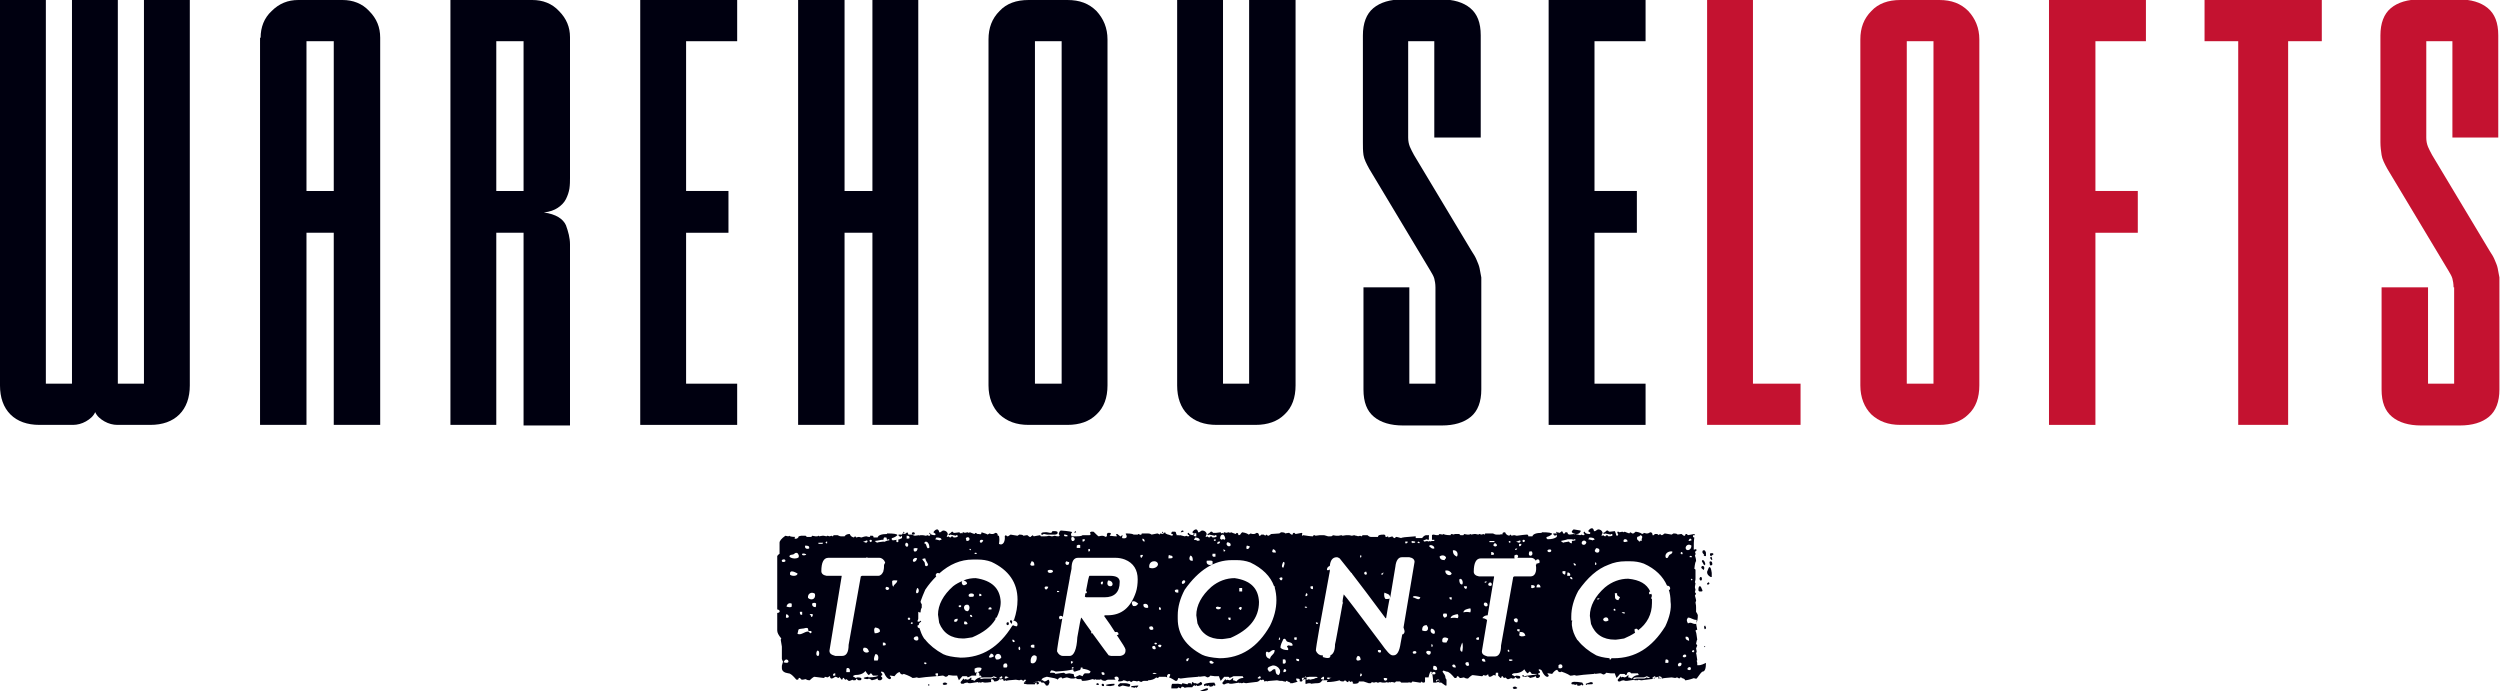
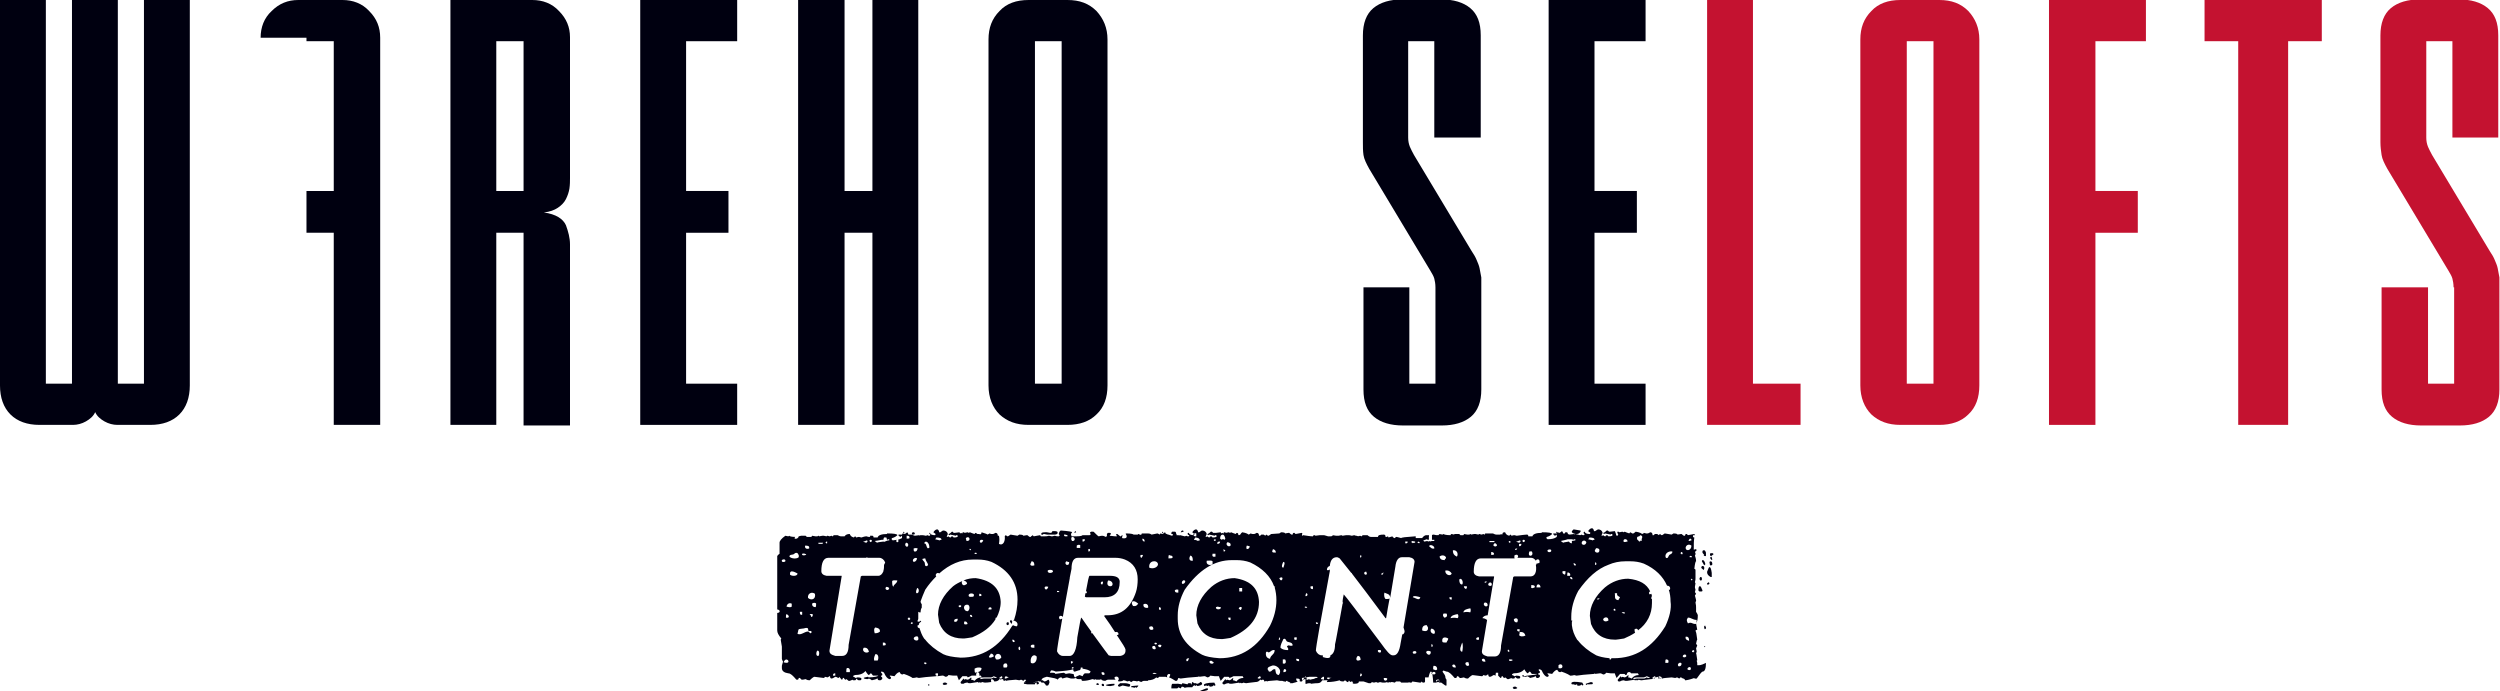
<svg xmlns="http://www.w3.org/2000/svg" version="1.1" id="Layer_1" x="0px" y="0px" viewBox="0 0 430.7 119.1" style="enable-background:new 0 0 430.7 119.1;" xml:space="preserve">
  <style type="text/css">
	.st0{fill:#000010;}
	.st1{fill:#C41230;}
</style>
  <g>
    <g>
      <path class="st0" d="M20.3,0v66.1h4.5V0h7.9v66.4c0,2.1-0.6,3.8-1.8,5c-1.2,1.2-2.9,1.8-5,1.8h-5.7c-0.7,0-1.5-0.2-2.2-0.6    c-0.7-0.4-1.3-0.9-1.6-1.6c-0.3,0.7-0.9,1.2-1.6,1.6c-0.7,0.4-1.5,0.6-2.2,0.6H6.8c-2.1,0-3.8-0.6-5-1.8c-1.2-1.2-1.8-2.9-1.8-5V0    h7.9v66.1h4.5V0H20.3z" />
-       <path class="st0" d="M44.9,6.5c0-1.8,0.6-3.4,1.9-4.6C48.1,0.6,49.6,0,51.4,0H59c1.8,0,3.4,0.6,4.6,1.9c1.3,1.3,1.9,2.8,1.9,4.6    v66.7h-8V40.1h-4.7v33.1h-8V6.5z M57.5,7.1h-4.7v25.8h4.7V7.1z" />
+       <path class="st0" d="M44.9,6.5c0-1.8,0.6-3.4,1.9-4.6C48.1,0.6,49.6,0,51.4,0H59c1.8,0,3.4,0.6,4.6,1.9c1.3,1.3,1.9,2.8,1.9,4.6    v66.7h-8V40.1h-4.7v33.1V6.5z M57.5,7.1h-4.7v25.8h4.7V7.1z" />
      <path class="st0" d="M91.7,0c1.8,0,3.4,0.6,4.6,1.9c1.3,1.3,1.9,2.8,1.9,4.5v24.3c0,0.5,0,1.1-0.1,1.8c-0.1,0.6-0.3,1.2-0.6,1.8    c-0.3,0.6-0.8,1.1-1.4,1.5c-0.6,0.4-1.4,0.7-2.4,0.8c2.1,0.3,3.3,1.1,3.8,2.2c0.4,1.1,0.7,2.2,0.7,3.3v31.2h-8V40.1h-4.7v33.1    h-7.9V0H91.7z M90.2,32.9V7.1h-4.7v25.8H90.2z" />
      <path class="st0" d="M110.3,73.2V0H127v7.1h-8.8v25.8h7.3v7.2h-7.3v26h8.8v7.1H110.3z" />
      <path class="st0" d="M150.3,32.9V0h7.9v73.2h-7.9V40.1h-4.8v33.1h-8V0h8v32.9H150.3z" />
      <path class="st0" d="M190.8,66.4c0,2.1-0.6,3.8-1.9,5c-1.2,1.2-2.9,1.8-5,1.8h-6.7c-2.1,0-3.7-0.6-5-1.8c-1.2-1.2-1.9-2.9-1.9-5    V6.8c0-2,0.6-3.6,1.9-4.9c1.2-1.3,2.9-1.9,5-1.9h6.7c2.1,0,3.7,0.6,5,1.9c1.2,1.3,1.9,2.9,1.9,4.9V66.4z M182.9,66.1v-59h-4.6v59    H182.9z" />
-       <path class="st0" d="M223.2,0v66.4c0,2.1-0.6,3.8-1.9,5c-1.2,1.2-2.9,1.8-5,1.8h-6.7c-2.1,0-3.8-0.6-5-1.8c-1.2-1.2-1.8-2.9-1.8-5    V0h7.9v66.1h4.5V0H223.2z" />
      <path class="st0" d="M247.3,49.5c0-0.6-0.1-1.1-0.2-1.5c-0.1-0.4-0.4-0.9-0.7-1.4l-10.5-17.5c-0.5-0.9-0.9-1.7-1-2.4    c-0.1-0.7-0.1-1.4-0.1-2.2V6.1c0-2.1,0.6-3.7,1.8-4.7c1.2-1,2.9-1.5,5-1.5h6.7c2.1,0,3.8,0.5,5,1.5c1.2,1,1.8,2.5,1.8,4.7v17.6h-8    V7.1h-4.5v16.6c0,0.6,0.1,1.1,0.3,1.6c0.2,0.4,0.4,0.9,0.7,1.4l9.9,16.5c0.4,0.6,0.7,1.1,0.9,1.6c0.2,0.5,0.4,0.9,0.5,1.4    c0.1,0.5,0.2,1,0.3,1.6c0,0.6,0,1.3,0,2.2v17.1c0,2.1-0.6,3.7-1.8,4.7c-1.2,1-2.9,1.5-5,1.5h-6.7c-2.1,0-3.8-0.5-5-1.5    c-1.2-1-1.8-2.5-1.8-4.7V49.5h7.9v16.6h4.5V49.5z" />
      <path class="st0" d="M266.8,73.2V0h16.7v7.1h-8.8v25.8h7.3v7.2h-7.3v26h8.8v7.1H266.8z" />
      <path class="st1" d="M294.1,73.2V0h7.9v66.1h8.2v7.1H294.1z" />
      <path class="st1" d="M341,66.4c0,2.1-0.6,3.8-1.9,5c-1.2,1.2-2.9,1.8-5,1.8h-6.7c-2.1,0-3.7-0.6-5-1.8c-1.2-1.2-1.9-2.9-1.9-5V6.8    c0-2,0.6-3.6,1.9-4.9c1.2-1.3,2.9-1.9,5-1.9h6.7c2.1,0,3.7,0.6,5,1.9c1.2,1.3,1.9,2.9,1.9,4.9V66.4z M333.1,66.1v-59h-4.6v59    H333.1z" />
      <path class="st1" d="M353,73.2V0h16.7v7.1H361v25.8h7.3v7.2H361v33.1H353z" />
      <path class="st1" d="M400,0v7.1h-5.8v66.1h-8.6V7.1h-5.8V0H400z" />
      <path class="st1" d="M422.7,49.5c0-0.6-0.1-1.1-0.2-1.5c-0.1-0.4-0.4-0.9-0.7-1.4l-10.5-17.5c-0.5-0.9-0.9-1.7-1-2.4    c-0.1-0.7-0.2-1.4-0.2-2.2V6.1c0-2.1,0.6-3.7,1.8-4.7c1.2-1,2.9-1.5,5-1.5h6.7c2.1,0,3.8,0.5,5,1.5c1.2,1,1.8,2.5,1.8,4.7v17.6    h-7.9V7.1h-4.5v16.6c0,0.6,0.1,1.1,0.3,1.6c0.2,0.4,0.4,0.9,0.7,1.4l9.9,16.5c0.4,0.6,0.7,1.1,0.9,1.6c0.2,0.5,0.4,0.9,0.5,1.4    c0.1,0.5,0.2,1,0.3,1.6c0,0.6,0,1.3,0,2.2v17.1c0,2.1-0.6,3.7-1.8,4.7c-1.2,1-2.9,1.5-5,1.5h-6.7c-2.1,0-3.8-0.5-5-1.5    c-1.2-1-1.8-2.5-1.8-4.7V49.5h8v16.6h4.5V49.5z" />
    </g>
    <g>
      <path class="st0" d="M173.6,107.2c-0.1,0-0.2,0.1-0.2,0.2v0.1c0,0.1,0.1,0.2,0.2,0.2c0.1,0,0.2-0.1,0.2-0.2v-0.1    C173.8,107.2,173.7,107.2,173.6,107.2z" />
      <path class="st0" d="M174.4,107.1c-0.1-0.1-0.1-0.2-0.2-0.3c-0.1,0-0.1,0.1-0.2,0.2v0.1c0.1,0.2,0.2,0.3,0.3,0.4    C174.3,107.3,174.4,107.2,174.4,107.1z" />
      <path class="st0" d="M295,96.4c-0.1-0.3-0.1-0.5-0.2-0.5l-0.2,0.2c0,0,0.1,0.2,0.3,0.4L295,96.4z" />
      <path class="st0" d="M203.9,91.6L203.9,91.6c0-0.2-0.1-0.2-0.2-0.2c-0.1,0-0.2,0.1-0.3,0.3h0.1L203.9,91.6z" />
      <path class="st0" d="M292.4,114.6v-0.4l-0.1-0.4c0.1,0,0.1,0,0.1-0.1c-0.1-0.5-0.1-0.9-0.2-1.2c0.1-0.1,0.1-0.2,0.1-0.3l-0.1-0.5    l0.2-0.5l-0.2-0.3c0.1-0.4,0.1-0.6,0.2-0.7c-0.1-0.9-0.2-1.4-0.3-1.5c0-0.1,0.1-0.2,0.3-0.2c-0.1-0.6-0.2-1-0.2-1.1    c0,0,0,0.1-0.1,0.1c-0.6,0-0.7-0.4-1.3-0.1c-0.2-0.4-0.3-0.6,0-1c0.6,0,0.8,0.4,1.5,0.4c0,0.2,0,0.4-0.1,0.6    c0.2-0.3,0.3-0.7,0.3-1.4c0-0.1-0.1-0.3-0.3-0.6v-0.7c0-0.2,0-0.5-0.1-0.9c0-0.1,0.1-0.2,0.1-0.3c0,0,0,0,0,0c0-0.1,0-0.1,0-0.1    c0-0.1-0.1-0.4-0.2-0.8l0.2-0.3L292,102l0.1-0.4c-0.1-0.3-0.1-0.4-0.1-0.5l0.1-0.6l-0.1-0.2c0.1-0.3,0.1-0.5,0.1-0.7v-1.4    c0-0.1-0.1-0.2-0.2-0.2c0.1-0.9,0.2-1.3,0.3-1.3c0-0.4-0.1-0.7-0.2-1c0.1-0.1,0.1-0.2,0.1-0.3v-0.1l-0.1-0.2    c0.2-0.2,0.3-0.3,0.3-0.3l-0.1-0.2l-0.4,0.1v-0.1c0-0.8,0-1.4,0.1-2c-0.2,0-0.3-0.1-0.2-0.4c0.1,0,0.2,0,0.3,0c0,0,0-0.1,0-0.1    c-0.1,0-0.1,0-0.1-0.1c-0.1,0-0.5,0.1-1.1,0.2l-0.2-0.2h-0.1c-0.1,0-0.2,0.1-0.2,0.3h-0.2c0,0-0.2-0.1-0.4-0.3h-0.1l-0.6,0.1    c0-0.1-0.2-0.2-0.7-0.2l-0.3,0.2l-1.2-0.2c-0.3,0.2-0.4,0.3-0.5,0.3c-0.1,0-0.2-0.1-0.3-0.2c-0.2,0.1-0.2,0.2-0.2,0.2l-0.3-0.2    h-0.4l-0.2,0.2h-0.2c0-0.3-0.1-0.5-0.4-0.5c-0.2,0.1-0.3,0.2-0.5,0.2h-0.2l-0.4-0.1c0,0.1-0.1,0.1-0.3,0.2    c-0.1-0.1-0.4-0.3-1.1-0.4c-0.2,0.2-0.4,0.3-0.4,0.3h-0.2l-0.3-0.2c-0.2,0.1-0.2,0.2-0.2,0.2c-0.3-0.1-0.6-0.2-0.8-0.3l-0.2,0.1    l-0.2-0.1l-0.5,0.1c-0.1-0.1-0.2-0.1-0.2-0.1c-0.1,0-0.2,0-0.2,0.1c0.1,0.1,0.1,0.1,0.1,0.3c0,0,0,0,0,0l0.1,0.1    c-0.1,0.2-0.2,0.2-0.2,0.2c-0.1,0-0.2-0.1-0.2-0.2c0-0.1,0-0.1,0.1-0.1c-0.1,0-0.2-0.1-0.2-0.3l-0.1-0.2l-0.8,0.1h-0.2    c-0.1-0.1-0.2-0.2-0.2-0.2h-0.2c-0.3,0.3-0.5,0.4-0.6,0.4l0.1,0.2c0.1,0,0.1,0,0.2-0.1c0.1,0,0.4,0.1,1,0.2c0-0.1,0-0.1,0.1-0.1    c0.1,0,0.2,0,0.2,0.2c0,0.1-0.2,0.2-0.7,0.2c0,0-0.1-0.1-0.2-0.2c-0.2,0-0.3,0.1-0.3,0.2c-0.1,0-0.2,0-0.4-0.2    c-0.1,0.1-0.2,0.1-0.3,0.1c0-0.1,0.1-0.3,0.2-0.5c-0.1-0.4-0.4-0.6-0.8-0.6c0,0-0.2,0.1-0.5,0.3h-0.2c0-0.2-0.1-0.4-0.3-0.5    c-0.3,0-0.5,0.2-0.7,0.5l0.4,0.3l-0.1,0.2c-0.5,0-0.8-0.1-0.9-0.4c-0.1,0-0.1,0-0.2,0.2c0.1,0.2,0.2,0.2,0.2,0.2l-0.1,0.2    c-0.2,0-0.3,0-0.4-0.1c-0.2,0.1-0.3,0.1-0.3,0.1c-0.1,0-0.3-0.1-0.8-0.2c-0.1,0-0.1,0-0.2,0.1v-0.1l-0.8,0.1l-0.6-0.2h-0.5    c0-0.1-0.1-0.3-0.2-0.4l-0.4,0.3l-0.4-0.1l-0.1,0.2h-0.6v0.2c0.2,0,0.2,0.1,0.2,0.2h0.1c0.1-0.1,0.2-0.1,0.3-0.2v0.2    c0,0.1,0,0.1,0,0.2c-0.4,0.3-0.9,0.4-1.6,0.4l-0.2-0.2c0-0.1,0-0.1,0.1-0.2c0.4-0.1,0.7-0.3,0.9-0.5c0-0.2-0.6-0.3-1.7-0.3    c-0.1,0-0.1,0-0.1,0.1c-0.9,0-1.5,0.2-1.6,0.6h-0.7c0-0.2-0.1-0.3-0.2-0.3h-0.1c-0.3,0-0.9,0.1-1.7,0.2l-0.4-0.1    c0,0-0.2,0-0.5,0.1c-0.1-0.2-0.2-0.2-0.2-0.2l-0.2,0.2c-0.4-0.1-0.6-0.3-0.7-0.6c-0.1,0-0.3,0-0.4,0.1c0,0.1-0.1,0.2-0.1,0.3    c-0.1,0-0.2-0.1-0.2-0.1c-0.1,0.1-0.1,0.1-0.2,0.1h-0.6c-0.2,0-0.4-0.1-0.6-0.2H256c-0.1,0-0.2,0-0.2,0.2c-0.1,0-0.1,0-0.2-0.1    l-0.4,0.1l-0.3-0.1c-0.1,0-0.1,0-0.2,0.1l-0.5-0.1h-0.2l-0.6,0.1c0-0.1,0-0.1-0.1-0.1c-0.1,0.1-0.2,0.1-0.3,0.1h-0.2l-0.6-0.1    c0,0,0,0.1,0,0.1v0c0,0,0,0,0,0c0,0-0.1,0.1-0.1,0.1H252c0,0-0.1,0-0.1,0h-0.3c-0.1-0.1-0.2-0.2-0.2-0.2h-0.7l-0.4,0.1    c0-0.1-0.1-0.1-0.2-0.1c-0.1,0-0.2,0.1-0.2,0.2c-0.7,0-1.1-0.1-1.2-0.2l-0.2,0.1l-0.5-0.1c-0.1,0.1-0.1,0.1-0.2,0.2    c-0.3,0-0.5,0-0.8-0.1c-0.1,0-0.2,0-0.3,0.1c0,0.3,0,0.6,0,0.8c0.1,0,0.3,0,0.4,0c0,0.1,0,0.1,0,0.2v0h-0.4l-0.4,0.1c0,0,0,0,0,0    c0,0,0,0,0,0c0,0,0,0,0-0.1c-0.1,0-0.1,0-0.2,0.1c-0.1,0-0.1,0-0.2-0.1l-0.5,0.1c-0.1,0-0.1-0.1-0.2-0.2c0.1,0,0.3-0.1,0.6-0.2    l0.2,0.1c0.1,0,0.1,0,0.2-0.1c-0.1-0.2,0-0.5,0-0.7h-0.5c-0.2,0-0.5,0.2-0.7,0.5h-1.1v-0.3h-0.1c-1.6,0.1-2.4,0.2-2.4,0.3    c-0.4-0.1-0.7-0.2-0.8-0.2h-0.1l-0.2,0.2h-0.1c-0.2-0.1-0.3-0.2-0.3-0.3c0,0-0.3,0.1-0.7,0.2c0-0.1,0-0.1-0.1-0.2l-0.2,0.1h-0.2    c0-0.3-0.1-0.4-0.3-0.4c-0.7,0-1,0.1-1,0.4h-1.2c-0.2,0-0.4-0.1-0.6-0.3h-0.8c-0.1,0-0.1,0.1-0.2,0.2l-0.3-0.1    c-0.2,0.1-0.4,0.1-0.6,0l-0.1,0l-0.3-0.1l-0.4,0.1c-0.3-0.1-0.5-0.1-0.7-0.1c-0.2,0-0.5,0-0.9,0.1l-0.2-0.1l-0.5,0.1h-0.4    l-0.6-0.1c0,0.1-0.1,0.2-0.4,0.2h-0.4c-0.4-0.1-0.6-0.2-0.7-0.2h-0.7l-0.8,0.1c0-0.1-0.1-0.1-0.2-0.1c-0.1,0-0.2,0.1-0.2,0.2    c-0.5,0-1-0.1-1.7-0.2c0,0-0.1,0.1-0.2,0.1c0-0.1,0-0.3,0.1-0.4c-0.1,0-0.1,0-0.1-0.1c-0.1,0-0.5,0.1-1.1,0.2l-0.2-0.2h-0.1    c-0.1,0-0.2,0.1-0.2,0.3h-0.2c0,0-0.2-0.1-0.4-0.3h-0.1l-0.6,0.1c0-0.1-0.2-0.2-0.7-0.2l-0.3,0.2L219,92c-0.3,0.2-0.4,0.3-0.5,0.3    c-0.1,0-0.2-0.1-0.3-0.2c-0.2,0.1-0.2,0.2-0.2,0.2l-0.3-0.2h-0.4l-0.2,0.2h-0.2c0-0.3-0.1-0.5-0.4-0.5c-0.2,0.1-0.3,0.2-0.5,0.2    h-0.2l-0.4-0.1c0,0.1-0.1,0.1-0.3,0.2c-0.1-0.1-0.4-0.3-1.1-0.4c-0.1,0.1-0.2,0.2-0.2,0.2c-0.1,0.2-0.2,0.3-0.4,0.3    c-0.1-0.1-0.1-0.2-0.1-0.3l-0.2-0.1c-0.2,0.1-0.2,0.2-0.2,0.2c-0.3-0.1-0.6-0.2-0.8-0.3l-0.2,0.1l-0.2-0.1l-0.5,0.1    c-0.1-0.1-0.2-0.1-0.2-0.1c-0.2,0-0.2,0.1-0.2,0.2c-0.1,0-0.1,0-0.2-0.1l-0.2,0.1l-0.1-0.2l-0.8,0.1H209c-0.1-0.1-0.2-0.2-0.2-0.2    h-0.2c-0.3,0.3-0.5,0.4-0.6,0.4l0.1,0.2c0.1,0,0.1,0,0.2-0.1c0.1,0,0.4,0.1,1,0.2c0-0.1,0-0.1,0.1-0.1c0.1,0,0.2,0,0.2,0.2    c0,0.1-0.2,0.2-0.7,0.2c0,0-0.1-0.1-0.2-0.2c-0.2,0-0.3,0.1-0.3,0.2c-0.1,0-0.2,0-0.4-0.2c-0.1,0.1-0.2,0.1-0.3,0.1    c0-0.1,0.1-0.3,0.2-0.5c-0.1-0.4-0.4-0.6-0.8-0.6c-0.1,0-0.2,0.1-0.5,0.3h-0.2c0-0.2-0.1-0.4-0.3-0.5c-0.3,0-0.5,0.2-0.7,0.5    l0.4,0.3l-0.1,0.2c-0.5,0-0.8-0.1-0.9-0.4c-0.1,0-0.2,0-0.2,0.2c0.1,0.2,0.2,0.2,0.3,0.2l-0.1,0.2c-0.2,0-0.3,0-0.4-0.1    c-0.2,0.1-0.3,0.1-0.3,0.1c-0.1,0-0.3-0.1-0.8-0.2c-0.1,0-0.1,0-0.2,0.1v-0.1l-0.4,0l0-0.1c0-0.1,0-0.1-0.1-0.2h0c0,0,0,0,0-0.1    c0-0.1-0.1-0.2-0.2-0.2H202c-0.1,0-0.1,0-0.2,0.2v0.2h0.2c0,0,0.1,0,0.1,0c-0.1,0.1-0.1,0.2-0.1,0.3l-0.1,0l-0.6-0.2h-0.1    c-0.1-0.1-0.3-0.1-0.4-0.2c0-0.1-0.1-0.2-0.1-0.2l-0.4,0.3l-0.4-0.1l-0.1,0.2v0c-0.1-0.1-0.2-0.1-0.4-0.2c-0.1,0-0.4,0.1-1,0.2    c-0.3-0.2-0.5-0.2-0.7-0.2h-1c0,0,0,0,0,0c0,0.3-0.3,0.3-0.5,0.1c-0.1,0-0.1,0-0.2,0.1h-0.7c-0.1-0.1-0.5-0.2-1.3-0.2l-0.1,0.1    c0.1,0,0.1,0.1,0.1,0.1h0v0c0.2,0.3,0.2,0.8-0.7,0.6c0-0.2,0.1-0.4,0.1-0.5c0,0-0.1,0-0.1,0l-0.2,0.2h-0.1l-0.5-0.4h-0.2    c0,0.1,0,0.2,0.1,0.3v0.1c-0.1,0-0.5,0-1.2-0.1v-0.1l0.2-0.2c0-0.1-0.1-0.2-0.2-0.2h-0.3c-0.1,0-0.1,0.1-0.2,0.2v0.4    c-0.1,0-0.1,0-0.2,0.1c-0.2-0.1-0.4-0.2-0.5-0.2c-0.1,0-0.4,0-0.7,0.1c-0.1,0-0.4-0.3-0.9-0.8H188l-0.2,0.1c0,0.1,0,0.2,0.1,0.3    c0,0.1-0.1,0.2-0.2,0.2h-1.2c-0.2,0.2-0.7,0.2-1.6,0.2h-0.3l-0.1-0.4l0.2-0.3c0-0.1-0.6-0.2-1.9-0.3c-0.2,0-0.3,0.2-0.4,0.6    c0.1,0.2,0.2,0.2,0.2,0.2c0,0-0.1,0.1-0.2,0.2c-0.2,0-0.4,0-0.7-0.1c-0.3,0.1-0.5,0.1-0.5,0.1l-0.5-0.1c-0.3,0.1-0.6,0.1-0.8,0.1    h-0.1l-0.5,0c0,0,0-0.1,0-0.1c-0.1,0-0.1,0-0.1-0.1c-0.1,0-0.5,0.1-1.1,0.2l-0.2-0.2c-0.1,0.1-0.2,0.2-0.3,0.2c0,0,0,0.1,0,0.1    h-0.2c0,0-0.2-0.1-0.4-0.3h-0.1l-0.6,0.1c0-0.1-0.2-0.2-0.7-0.2l-0.3,0.2l-1.2-0.2c-0.3,0.2-0.4,0.3-0.5,0.3    c-0.1,0-0.2-0.1-0.3-0.2c-0.2,0.1-0.2,0.2-0.2,0.2l0,0c0.1,0.7-0.2,1.7-1,1.3c0.1-0.6,0.1-0.9,0-1.4l0,0h-0.2    c0-0.3-0.1-0.5-0.4-0.5c-0.2,0.1-0.3,0.2-0.5,0.2h-0.2l-0.4-0.1c0,0.1-0.1,0.1-0.3,0.2c0-0.1-0.4-0.2-1-0.4c0,0.4-0.3,0.4-0.4,0.3    c0,0-0.1,0-0.1,0h-0.2l-0.3-0.2c-0.2,0.1-0.2,0.2-0.2,0.2c-0.3-0.1-0.6-0.2-0.8-0.3l-0.2,0.1l-0.2-0.1l-0.5,0.1    c-0.1-0.1-0.2-0.1-0.2-0.1c-0.2,0-0.2,0.1-0.2,0.2c-0.1,0-0.1,0-0.2-0.1l-0.2,0.1l-0.1-0.2l-0.8,0.1h-0.2    c-0.1-0.1-0.2-0.2-0.2-0.2H164c-0.3,0.3-0.5,0.4-0.6,0.4l0.1,0.2c0.1,0,0.1,0,0.2-0.1c0.1,0,0.4,0.1,1,0.2c0-0.1,0-0.1,0.1-0.1    c0.1,0,0.2,0,0.2,0.2c0,0.1-0.2,0.2-0.7,0.2c0,0-0.1-0.1-0.2-0.2c-0.2,0-0.3,0.1-0.3,0.2c-0.1,0-0.2,0-0.4-0.2    c-0.1,0.1-0.2,0.1-0.3,0.1c0-0.1,0.1-0.3,0.2-0.5c-0.1-0.4-0.4-0.6-0.8-0.6c-0.1,0-0.2,0.1-0.5,0.3h-0.2c0-0.2-0.1-0.4-0.3-0.5    c-0.3,0-0.5,0.2-0.7,0.5l0.4,0.3l-0.1,0.2c-0.5,0-0.8-0.1-0.9-0.4c0,0-0.1,0-0.1,0c0,0,0,0,0,0c0,0,0,0,0,0c0,0,0,0,0,0.1    c0.1,0.2,0.2,0.2,0.2,0.2l-0.1,0.2c-0.2,0-0.3,0-0.4-0.1c-0.2,0.1-0.3,0.1-0.3,0.1c-0.1,0-0.3-0.1-0.7-0.1c-0.1,0-0.1,0-0.2,0    c0,0-0.1,0-0.2,0.1v-0.1l-0.8,0.1l-0.6-0.2h-0.5c0-0.1-0.1-0.3-0.2-0.4l-0.4,0.3l-0.4-0.1l-0.1,0.2h-0.6v0.2    c0.2,0,0.2,0.1,0.2,0.2h0.1c0.1-0.1,0.2-0.1,0.3-0.2v0.2c0,0.1,0,0.1,0,0.2c-0.2,0.1-0.4,0.2-0.7,0.3c0,0.1,0,0.1,0.1,0.1    c0,0.1,0,0.2,0,0.2c-0.1,0-0.1,0-0.1,0.1c-0.1,0-0.2,0-0.2,0c0-0.1,0-0.1-0.1-0.1c0-0.1,0-0.2,0-0.2c0.1,0,0.1,0,0.1-0.1    c-0.2,0-0.5,0.1-0.7,0.1l-0.2-0.2c0-0.1,0-0.1,0.1-0.2c0.4-0.1,0.7-0.3,0.9-0.5c0-0.2-0.6-0.3-1.7-0.3c-0.1,0-0.1,0-0.1,0.1    c-0.9,0-1.5,0.2-1.6,0.6h-0.7c0-0.2-0.1-0.3-0.2-0.3h-0.1c-0.1,0-0.2,0-0.3,0c0,0,0,0.1,0,0.2c-0.3,0-0.4,0-0.6-0.1    c-0.3,0-0.6,0.1-0.9,0.2l-0.4-0.1c0,0-0.2,0-0.5,0.1c-0.1-0.2-0.2-0.2-0.2-0.2l-0.2,0.2c-0.4-0.1-0.6-0.3-0.7-0.6    c-0.4,0-0.7,0.1-0.9,0.4h-0.6c-0.2,0-0.4-0.1-0.6-0.2h-0.6c-0.1,0-0.1,0-0.2,0.2c-0.1,0-0.1,0-0.2-0.1l-0.4,0.1l-0.3-0.1    c-0.1,0-0.1,0-0.2,0.1l-0.5-0.1h-0.2l-0.6,0.1c0-0.1,0-0.1-0.1-0.1c-0.1,0.1-0.2,0.1-0.3,0.1h-0.2l-0.6-0.1c0,0.1-0.1,0.2-0.2,0.2    H139c-0.1-0.1-0.2-0.2-0.2-0.2H138l-0.4,0.1c0,0.2-0.3,0.5-0.7,0.4c0-0.2,0-0.2,0.1-0.3c-0.6,0-1-0.1-1-0.2l-0.2,0.1l-0.5-0.1    c-0.7,0.5-1,0.9-1,1.2v1.9c-0.3,0.2-0.4,0.4-0.4,0.4v9.2c0.2,0,0.3,0.1,0.4,0.2c0.1,0.3-0.2,0.4-0.4,0.4v3c0,0.4,0.2,0.8,0.7,1.4    l-0.1,0.2l0.2,1.2v2.1c0,0.1,0.1,0.3,0.2,0.5c-0.1,0.4-0.2,0.6-0.2,0.7v0.4c0,0.5,0.4,0.8,1.1,0.9c0.4,0,0.8,0.4,1.4,1.1h0.2    c0.1,0,0.2-0.1,0.2-0.3h0.2l0.3,0.3h0.2l0.5-0.1c0.3,0.2,0.5,0.2,0.7,0.2c0.4-0.4,0.7-0.6,0.8-0.6l1.6,0.2c0.1,0,0.2-0.1,0.2-0.2    l0.5,0.1l0.3-0.2h0.1c0,0.3,0.1,0.4,0.3,0.4c0.1,0,0.3-0.1,0.6-0.3c0.2,0,0.3,0.1,0.5,0.2c0.1,0,0.2-0.1,0.2-0.2l0.4,0.5    c0.1,0,0.2-0.1,0.2-0.3h0.2c0,0.1,0.1,0.2,0.2,0.3c0.1,0,0.1,0,0.2-0.1c0,0,0.2,0.1,0.4,0.3h0.2l0.5-0.2c0,0,0,0.1,0.1,0.1h0.3    c0.1,0,0.2-0.1,0.2-0.3c0.2,0.2,0.4,0.3,0.4,0.3h0.3c0.1,0,0.2-0.1,0.2-0.2v-0.1c0-0.1-0.2-0.2-0.7-0.2c-0.2,0.1-0.3,0.1-0.3,0.1    c-0.1-0.1-0.3-0.2-0.4-0.2v-0.2c0.2,0,0.2,0,0.2-0.1c0.9,0,1.5-0.2,1.9-0.7c0.3,0.5,0.5,0.7,0.6,0.7l0.3-0.3    c0.1,0,0.2,0.1,0.4,0.4h0.9c0,0.1-0.6,0.3-1.7,0.3c0-0.1,0-0.1-0.1-0.1c-0.4,0.1-0.6,0.1-0.7,0.2c0,0.1,0.2,0.2,0.7,0.2l0.2-0.1    c0.3,0.1,0.5,0.3,0.5,0.3c0.5-0.1,0.8-0.2,0.9-0.3h0.1c0,0.2,0.1,0.3,0.3,0.3h0.2c0.2-0.1,0.3-0.2,0.3-0.3v-0.1    c0-0.1-0.1-0.2-0.2-0.2v-0.2c0.2,0,0.2-0.1,0.2-0.2v-0.1l-0.2-0.2v-0.2c0.1,0,0.3,0,0.5,0.2c0.3,0.7,0.6,1,0.9,1.1h0.1    c0.1,0,0.2-0.1,0.2-0.2v-0.1l-0.2-0.2v-0.1h0.2l0.6,0.1c0.3-0.4,0.5-0.6,0.8-0.7h0.1c0.1,0.3,0.3,0.4,0.5,0.4l0.2-0.1    c0.9,0.3,1.4,0.6,1.5,0.7c0.1,0,0.4,0,0.7-0.1l0.4,0.1c0.6-0.1,1.6-0.2,3-0.3l0.1-0.1c-0.2,0-0.3-0.1-0.2-0.4c0.1,0,0.2,0,0.4,0    c0,0.1,0,0.2,0,0.4c-0.1,0-0.1,0-0.1,0v0.1l0.8-0.1h0.2l0.4,0.2c0.2,0,0.4-0.1,0.5-0.3l0.8,0.1h0.7c0,0.1,0.1,0.3,0.3,0.8l0.6-0.7    h0.7c0.1,0,0.2,0.1,0.2,0.2c0.1,0,0.3-0.1,0.7-0.3h0.8c-0.1-0.3,0-0.4,0.2-0.6c0.3,0,0.4,0.4,0.3,0.6h0.3c0,0.1,0,0.1,0.1,0.2v0.1    c-0.5,0-0.9,0.2-1.2,0.6c-0.2-0.1-0.4-0.2-0.6-0.2v-0.1l0.1-0.2c-0.1,0-0.1,0-0.1-0.1c-0.3,0.3-0.5,0.4-0.6,0.4l-0.4-0.1    c-0.1,0.1-0.2,0.1-0.2,0.1c0-0.1,0-0.1-0.1-0.2l-0.5,0.6v0.1c0,0.1,0.1,0.2,0.2,0.2h0.3c0.1-0.1,0.4-0.2,0.7-0.2    c0.1,0.1,0.2,0.1,0.3,0.1h0.2l1.3-0.2c0,0.1,0,0.1,0.1,0.1c0.1,0,0.1,0,0.2-0.1v0.1c0.2,0,0.3,0,0.4-0.1c0.3,0.1,0.5,0.1,0.5,0.1    c0.1,0,0.5,0,1.1-0.1c-0.1-0.1-0.1-0.3,0-0.5c0.3,0,0.4,0.2,0.5,0.4c0,0,0,0,0.1,0c0.3,0,0.6-0.1,0.8-0.4c0.1,0,0.1,0,0.2,0.1    c0.1-0.1,0.2-0.1,0.3-0.1c0.1,0,0.2,0.1,0.2,0.3c0.1,0,0.2,0,0.3-0.1l0.2,0.1c0.1-0.1,0.6-0.1,1.6-0.2l0.6,0.1    c0.1,0,0.2-0.1,0.3-0.1c0.1,0,0.2,0.1,0.4,0.2l0.2-0.2h0.2v0.1c0,0,0.1,0,0.1,0l-0.4,0.4v0.2l0.6,0.1h1.3c0-0.2,0.1-0.3,0.3-0.3    c0,0.1,0,0.2,0,0.3h0.2c0.2-0.1,0.2-0.2,0.2-0.2c-0.1-0.2-0.2-0.3-0.2-0.3c-0.1,0-0.4,0.1-0.7,0.2l-0.1,0c0.3-0.1,0.6-0.2,0.9-0.3    c0,0.1,0,0.1,0.1,0.1h0.3c0,0,0,0,0,0c0,0.1,0.1,0.2,0.2,0.2h0.1c0.1,0,0.2-0.1,0.2-0.2c0-0.1-0.1-0.2-0.2-0.2h-0.1c0,0,0,0-0.1,0    c0-0.1,0.1-0.1,0.1-0.2h0c0,0,0,0,0,0c0,0,0-0.1,0.1-0.1c0.1-0.1,0.3-0.2,0.7-0.3h0.1c1.1,0.2,1.7,0.3,1.8,0.5    c0.2-0.3,0.4-0.4,0.6-0.4c0.1,0,0.2,0.1,0.2,0.2c0.4-0.1,0.7-0.2,0.8-0.2l0.7,0.2h0.5l0.4-0.1c0,0.1,0.1,0.2,0.4,0.2h0.5    c0,0.2,0.1,0.3,0.2,0.3h0.1c0.5,0,1-0.1,1.6-0.3l0.4,0.1l0.2-0.1c0,0.1,0,0.1,0.1,0.1h0.6l0.2-0.1c0,0.1,0.2,0.3,0.7,0.3    c0.2-0.1,0.3-0.2,0.5-0.2h1.3c-0.1-0.1-0.2-0.2-0.2-0.4c0.3-0.3,0.9-0.1,0.7,0.5c0,0,0,0-0.1,0c0,0.1,0,0.1,0.1,0.2    c0.5,0,0.8-0.1,0.8-0.2c0.1,0,0.3,0,0.7,0.2l0.4-0.1c0,0.1,0.1,0.1,0.3,0.2l0.3-0.2c0.1,0,0.4,0,0.7,0.1l0.2-0.1l0.5,0.2    c0.2-0.1,0.3-0.2,0.5-0.2h0.6c0.1,0,0.1,0,0.1-0.1c0.6,0,1.1-0.2,1.4-0.5c0.1,0.1,0.2,0.1,0.3,0.1l0.2-0.2h1.1l0.3,0.1    c-0.2-0.3,0.2-0.8,0.5-0.5c0,0.2-0.1,0.4-0.2,0.5c0.5,0.2,0.8,0.4,1.1,0.6h0.2c0.1,0,0.2-0.2,0.3-0.5l0.4,0.1    c0.6-0.1,1.6-0.2,3-0.3l0.2-0.1v0.1l0.8-0.1h0.2l0.4,0.2c0.2,0,0.4-0.1,0.5-0.3l0.8,0.1h0.7c0,0.1,0.1,0.3,0.3,0.8l0.6-0.7h0.7    c0.1,0,0.2,0.1,0.2,0.2c0.1,0,0.3-0.1,0.7-0.3h1.6c0,0.1,0,0.1,0.1,0.2v0.1c-0.5,0-0.9,0.2-1.2,0.6c-0.2-0.1-0.4-0.2-0.6-0.2v-0.1    l0.1-0.2c-0.1,0-0.1,0-0.1-0.1c-0.3,0.3-0.5,0.4-0.6,0.4l-0.4-0.1c-0.1,0.1-0.2,0.1-0.2,0.1c0-0.1,0-0.1-0.1-0.2l-0.5,0.6v0.1    c0,0.1,0.1,0.2,0.2,0.2h0.2c0.1-0.1,0.4-0.2,0.7-0.2c0.1,0.1,0.2,0.1,0.3,0.1h0.2l1.3-0.2c0,0.1,0,0.1,0.1,0.1c0,0,0.1,0,0.2-0.1    v0.1c0.2,0,0.3,0,0.4-0.1c0.3,0.1,0.5,0.1,0.5,0.1c0.1,0,0.6-0.1,1.6-0.2c0.3,0,0.6-0.1,0.8-0.4c0.1,0,0.1,0,0.2,0.1    c0.1-0.1,0.2-0.1,0.3-0.1c0.1,0,0.2,0.1,0.2,0.3c0.1,0,0.2,0,0.3-0.1l0.2,0.1c0.1-0.1,0.6-0.1,1.7-0.2l0.5,0.1c0,0,0,0,0,0    c0.1,0,0.2,0,0.3,0c0,0,0.1,0,0.1,0c0.1,0,0.2,0.1,0.3,0.1c0,0,0,0,0.1,0c0,0,0,0,0,0c0,0,0.1,0,0.1,0.1l0.2-0.2h0.2v0.1    c0.4,0.1,0.5,0.2,0.6,0.4c0,0,0,0,0,0c0,0,0,0,0-0.1c0.1,0,0.2,0,0.3,0c0.2-0.1,0.5-0.1,0.9-0.3c-0.2,0-0.3-0.2-0.3-0.5    c0.4,0,0.7,0,0.6,0.4c0,0,0,0,0,0c0,0,0,0.1,0.1,0.1h0.3c0.2-0.4,0.5-0.7,0.6-0.9c0.1,0.1,0.1,0.2,0.2,0.3v0.2l-0.2,0.2v0.6    c0.1,0,0.1,0,0.2,0c0.2-0.1,0.4-0.1,0.7-0.1c0,0,0,0.1,0,0.1c0.2,0,0.6-0.1,1.2-0.1c0.4,0,0.6-0.2,0.8-0.5h0.9    c0,0.1,0,0.1-0.1,0.2v0.1h0.1c0.7,0,1.4-0.1,2.1-0.3c0,0.1,0.2,0.2,0.6,0.2c0.1,0,0.2-0.1,0.3-0.2c0,0,0.2,0.1,0.4,0.3h0.2v-0.2    h0.2c0,0.1,0,0.1,0.1,0.2l0.2-0.1h0.1l0.2,0.1c0,0.1,0,0.1-0.1,0.1c0,0.1,0.1,0.2,0.3,0.2c0.5,0,0.8-0.1,0.8-0.4h0.8l0.9,0.3h0.3    c0.1,0,0.2-0.1,0.2-0.2l0.4,0.1l0.4-0.1c0.1,0.1,0.2,0.1,0.2,0.1c0.2,0,0.3,0,0.4-0.1l0.5,0.1h0.4l0.4-0.1c0,0.1,0,0.1,0.1,0.1    l0.4-0.1c0,0.1,0,0.1,0.1,0.1v-0.1c0.2,0,0.4,0,0.7,0.1l0.2-0.2h0.7l0.2,0.2h1.2l0.2-0.1c0,0.1,0,0.1,0.1,0.1h0.2    c0.1,0,0.2-0.1,0.2-0.2c0.8,0.1,1.2,0.2,1.3,0.2h0.1c0.1,0,0.2-0.1,0.2-0.2c0,0,0.1,0.1,0.2,0.2h0.2c0.1,0,0.2-0.1,0.2-0.2v-0.7    h0.6l0.1-0.4c0.3-1.1,0.6-0.7,0.7,1.2v0.1h0.7c-0.1,0-0.2-0.1-0.1-0.3c0.1-0.1,0.3-0.1,0.5-0.1c0.1,0.2-0.1,0.4-0.2,0.4h0.5    l0.7,0.5h0.2v-1c-0.1-0.1-0.2-0.3-0.2-0.5c0-0.2-0.2-0.5-0.5-0.9c0.1-0.1,0.1-0.1,0.2-0.2c0.1,0.1,0.3,0.1,0.5,0.2    c0.4,0,0.8,0.4,1.4,1.1h0.2c0.1,0,0.2-0.1,0.2-0.3h0.2l0.3,0.3h0.2l0.5-0.1c0.3,0.2,0.5,0.2,0.7,0.2c0.4-0.4,0.7-0.6,0.8-0.6    l1.6,0.2c0.1,0,0.2-0.1,0.2-0.2l0.5,0.1l0.3-0.2h0.1c0,0.3,0.1,0.4,0.3,0.4c0.1,0,0.3-0.1,0.6-0.3c0.1,0,0.2,0,0.4,0.1    c-0.1-0.2,0-0.2,0-0.5c0.1,0,0.2,0,0.4,0c0,0.2,0,0.4,0,0.5l0.4,0.4c0.1,0,0.2-0.1,0.2-0.3h0.2c0,0.1,0.1,0.2,0.2,0.3    c0.1,0,0.1,0,0.2-0.1c0,0,0.2,0.1,0.4,0.3h0.2l0.5-0.2c0,0,0,0.1,0.1,0.1h0.3c0.1,0,0.2-0.1,0.2-0.3c0.2,0.2,0.4,0.3,0.4,0.3h0.3    c0.1,0,0.2-0.1,0.2-0.2v-0.1c0-0.1-0.2-0.2-0.7-0.2c-0.2,0.1-0.3,0.1-0.3,0.1c-0.1-0.1-0.3-0.2-0.4-0.2v-0.2c0.2,0,0.2,0,0.2-0.1    c0.9,0,1.5-0.2,1.9-0.7c0.3,0.5,0.5,0.7,0.6,0.7l0.3-0.3c0.1,0,0.2,0.1,0.4,0.4h0.9c0,0.1-0.6,0.2-1.7,0.3c0,0,0,0,0,0    c-0.2,0-0.3,0.1-0.5,0.1c-0.1-0.1-0.1-0.1-0.1-0.2c-0.1,0-0.2,0.1-0.3,0.1c0,0.1,0.2,0.2,0.7,0.2l0.2-0.1c0.3,0.1,0.5,0.3,0.5,0.3    c0.5-0.1,0.8-0.2,0.9-0.3h0.1c0,0.2,0.1,0.3,0.2,0.3h0.2c0.2-0.1,0.3-0.2,0.3-0.3v-0.1c0-0.1-0.1-0.2-0.3-0.2v-0.2    c0.2,0,0.3-0.1,0.3-0.2v-0.1l-0.2-0.2v-0.2c0.1,0,0.3,0,0.5,0.2c0.3,0.7,0.6,1,0.9,1.1h0.1c0.1,0,0.2-0.1,0.2-0.2v-0.1l-0.2-0.2    v-0.1h0.2l0.6,0.1c0.3-0.4,0.5-0.6,0.8-0.7h0.1c0.1,0.3,0.3,0.4,0.5,0.4l0.2-0.1c0.9,0.3,1.4,0.6,1.5,0.7c0.1,0,0.4,0,0.7-0.1    l0.4,0.1c0.6-0.1,1.6-0.2,3-0.3l0.2-0.1v0.1l0.8-0.1h0.2l0.4,0.2c0.2,0,0.4-0.1,0.5-0.3l0.8,0.1h0.7c0,0.1,0.1,0.3,0.3,0.8    l0.6-0.7h0.7c0.1,0,0.2,0.1,0.2,0.2c0.1,0,0.2-0.1,0.3-0.1c-0.1-0.4,0.5-0.6,0.7-0.2h1.2c0,0.1,0,0.1,0.1,0.2v0.1    c-0.5,0-0.9,0.2-1.2,0.6c-0.2-0.1-0.4-0.2-0.6-0.2v-0.1l0.1-0.2c-0.1,0-0.1,0-0.1-0.1c-0.3,0.3-0.5,0.4-0.6,0.4l-0.4-0.1    c-0.1,0.1-0.2,0.1-0.2,0.1c0-0.1,0-0.1-0.1-0.2l-0.5,0.6v0.1c0,0.1,0.1,0.2,0.2,0.2h0.2c0.1-0.1,0.4-0.2,0.7-0.2    c0.1,0.1,0.2,0.1,0.3,0.1h0.2l1.3-0.2c0,0.1,0,0.1,0.1,0.1c0.1,0,0.1,0,0.2-0.1v0.1c0.2,0,0.3,0,0.4-0.1c0.3,0.1,0.5,0.1,0.5,0.1    c0.1,0,0.6-0.1,1.6-0.2c0.3,0,0.6-0.1,0.8-0.4c0.1,0,0.1,0,0.2,0.1c0.1-0.1,0.2-0.1,0.3-0.1c0.1,0,0.2,0.1,0.2,0.3    c0.1,0,0.2,0,0.3-0.1l0.2,0.1c0.1-0.1,0.6-0.1,1.6-0.2l0.6,0.1c0.1,0,0.2-0.1,0.3-0.1c0.1,0,0.2,0.1,0.4,0.2l0.2-0.2h0.2v0.1    c0.4,0.1,0.6,0.2,0.6,0.4c0.2,0,0.8-0.1,1.6-0.4c0,0.1,0,0.1,0.1,0.1h0.3c0.5-0.7,0.8-1.1,1-1.2c0.4,0,0.6-0.5,0.6-1.5    C292.9,114.7,292.7,114.6,292.4,114.6z M291.5,100c-0.1,0-0.1-0.1-0.2-0.1c0-0.1,0.1-0.1,0.1-0.2c0.1,0,0.1,0.1,0.2,0.1    C291.6,99.8,291.5,99.9,291.5,100z M291.5,96c-0.1,0-0.2,0-0.4,0c0-0.1,0-0.2,0-0.2C291.3,95.7,291.5,95.8,291.5,96z M291.2,92.8    c0.1,0,0.2,0.1,0.2,0.2v0.1l-0.4,0.1h-0.1C291,92.9,291.1,92.8,291.2,92.8z M150,93L150,93c0.2,0,0.2,0.1,0.2,0.2v0.1    c-0.1,0-0.1,0-0.2,0.1c-0.1,0-0.1-0.1-0.2-0.2C149.8,93,149.9,93,150,93z M148.7,93.3c0.2,0,0.4-0.1,0.6-0.2l0.2,0.1    c-0.1,0.2-0.2,0.3-0.3,0.3C149,93.4,148.8,93.4,148.7,93.3L148.7,93.3z M142.2,93.5c0-0.1,0.1-0.1,0.2-0.2h0.1v0.3h-0.2V93.5z     M141,93.5h0.8c0,0.1-0.1,0.2-0.2,0.2H141V93.5z M140.4,102.3c0.2,1-0.7,1.2-1.2,0.7C139.1,102.2,139.9,101.9,140.4,102.3z     M139.4,94.5c-0.3,0.1-0.8,0.1-0.7-0.5C139.1,94,139.5,94,139.4,94.5z M137.4,98.8c0,0.5-1,0.5-1.3,0.2    C136,98,137,98.6,137.4,98.8z M134.7,96.5c0.2-0.2,0.7-0.2,0.6,0.2C135.1,96.9,134.6,96.9,134.7,96.5z M135,114.1    C135.5,112.8,136.6,114.6,135,114.1L135,114.1z M135.4,106.4c0-0.3,0-0.5,0.1-0.6c0.2,0.1,0.4,0.2,0.4,0.5    C135.8,106.4,135.6,106.5,135.4,106.4z M136.4,104.5c-0.2,0.2-0.6,0.1-0.9,0c0.1-0.5,0.5-0.7,0.9-0.5    C136.4,104.2,136.4,104.3,136.4,104.5z M136,95.9c0-0.4,0.5-0.3,0.7-0.4c0.1,0,0.3-0.4,0.7-0.2c0.1,0.2,0.3,0.3,0.2,0.7    C137.3,96.3,136.4,96.3,136,95.9z M139.8,109c-0.3,0.3-0.3-0.2-0.6-0.2c-0.6,0-1.2,0.7-1.8,0.4c0-0.2,0.1-0.3,0.1-0.5    c0.1-0.4,0.1-0.3,0.7-0.4c0.4,0,0.6-0.2,0.9-0.1c0.2,0.1,0.1,0.4,0.2,0.5C139.4,108.8,139.9,108.5,139.8,109z M139.9,106.3    c-0.3,0-0.1-0.4-0.4-0.4c0-0.2,0.3-0.1,0.5-0.1C140.1,106.1,139.9,106.2,139.9,106.3z M139.9,104c0.2-0.2,0.6-0.2,0.7,0    c0,0.3,0,0.5-0.1,0.6C140.1,104.6,139.9,104.4,139.9,104z M141,113c-0.5,0.1-0.4-0.7-0.2-0.9C141.2,112,141.2,112.8,141,113z     M138.2,95.4c0.4-0.1,0.4,0,0.7,0.1C138.9,95.7,138,95.8,138.2,95.4z M137.8,105.4c0.1,0,0.2,0,0.4,0c0,0.2,0,0.3,0,0.5    C137.8,106,137.8,105.7,137.8,105.4z M143.9,116.4c-0.1,0-0.2,0-0.4,0c0-0.3,0.1-0.4,0.4-0.4C143.9,116.2,143.9,116.3,143.9,116.4    z M146.4,115.8c-0.2,0-0.4,0-0.6,0c0-0.3,0-0.6,0.1-0.7C146.3,115,146.5,115.3,146.4,115.8z M148.8,111.6c0.6-0.1,0.8,0.3,0.9,0.7    C149.1,112.7,148.4,112.1,148.8,111.6z M151.2,113.8c-0.2,0-0.4,0-0.6,0c-0.1-0.5,0.1-0.8,0.2-1.1    C151.4,112.6,151.4,113.5,151.2,113.8z M150.7,109.1c-0.1-0.3-0.2-0.8,0.1-1c0.5,0.1,0.8,0.2,0.8,0.7    C151.4,109,151.1,109.1,150.7,109.1z M152.3,97.3c0,0.4,0,0.7-0.1,1c0,0.1,0,0.1,0,0.1c-0.2,0.5-0.5,0.8-0.9,0.8h-2.8l-0.2,0.1    l-2.1,11.8c0,1.3-0.4,1.9-1.1,1.9h-1.2c-0.7-0.2-1-0.4-1-0.9l2.1-12.8v-0.1h-2.6c-0.6-0.1-0.9-0.4-0.9-0.8c0-1.5,0.4-2.3,1.2-2.3    h6.5c0.1-0.1,0.2-0.1,0.3,0h2c0.4,0,0.8,0.3,1,0.8C152.4,97.2,152.3,97.3,152.3,97.3z M152.2,93.3c-0.6,0.1-1,0.1-1.1,0.2    c-0.3-0.2-0.4-0.3-0.4-0.3c0.2,0,0.6-0.1,1.2-0.2h0.3c0-0.1,0-0.2,0.1-0.4c0.1,0,0.2,0,0.4,0c0.1,0.2,0.1,0.3,0.1,0.4l0.1,0    c0-0.1,0.1-0.1,0.2-0.1h0.1v0.2c-0.2,0-0.3,0-0.5,0.1C152.5,93.3,152.3,93.4,152.2,93.3z M152.7,101.1c0.2,0,0.4,0.1,0.5,0.2    C153.1,102,152.2,101.5,152.7,101.1z M152.1,111.2c0-0.2,0-0.3,0-0.5c0.3,0,0.5,0,0.5,0.4C152.5,111.2,152.4,111.2,152.1,111.2z     M153.9,101.1c-0.2-0.2-0.2-0.6-0.2-1c0.2-0.2,0.5-0.1,0.9-0.1C154.5,100.6,154,100.6,153.9,101.1z M156.2,92.3    c0.3,0,0.5,0,0.5,0.4c-0.1,0.1-0.3,0.1-0.5,0.1C156.2,92.7,156.2,92.5,156.2,92.3z M156.1,93.5c0.4,0,0.5,0.5,0.2,0.7    C156,94.2,155.8,93.8,156.1,93.5z M156.8,106.7c-0.1,0-0.1,0.1-0.1,0.1c-0.1,0-0.2,0-0.2,0c0-0.1,0-0.1-0.1-0.1c0-0.1,0-0.2,0-0.2    c0.1,0,0.1-0.1,0.1-0.1c0.1,0,0.2,0,0.2,0c0,0.1,0,0.1,0.1,0.1C156.8,106.5,156.8,106.6,156.8,106.7z M157,107.2    C157.8,107.3,156.6,107.8,157,107.2L157,107.2z M169.1,93h0.1l0.2,0.1c-0.1,0.2-0.2,0.4-0.4,0.4c-0.1,0-0.2-0.1-0.2-0.2    C168.8,93.1,168.9,93,169.1,93z M167.9,95.3c0-0.1,0.3-0.1,0.4,0C168.3,95.5,167.8,95.5,167.9,95.3z M167.3,94.6    c0,0.1-0.1,0.1-0.1,0.2c-0.1,0-0.1-0.1-0.2-0.1c0-0.1,0.1-0.1,0.1-0.2C167.1,94.5,167.1,94.6,167.3,94.6z M167,92.7    c0.1,0.4-0.1,0.5-0.5,0.5c0-0.2-0.1-0.3-0.1-0.5C166.6,92.5,166.9,92.5,167,92.7z M161.1,92.9c0.1-0.1,0.2-0.2,0.2-0.3    c0.6,0,0.9,0.1,0.9,0.4c-0.1,0-0.2,0-0.3,0.1C161.6,93,161.4,93,161.1,92.9L161.1,92.9z M160.1,94.4c-0.1,0-0.2,0-0.2,0.1    c-0.4-0.2-0.2-0.9-0.7-0.9C159.5,92.9,160.2,93.6,160.1,94.4z M158,96.2c-0.1,0.4-0.3,0.6-0.6,0.6C157,96.5,157.6,95.9,158,96.2z     M159.4,96.2c0.1,0.5,0.4,0.7,0.5,1.1c-0.1,0-0.1,0.1-0.1,0.2c-0.6,0.2-0.4-0.4-0.5-0.6c-0.1-0.2-0.4-0.4-0.4-0.6    C159,96.3,159.1,96.2,159.4,96.2z M158.1,94.5c-0.1,0.2-0.1,0.6-0.6,0.5c-0.1-0.1-0.1-0.3-0.1-0.5C157.6,94.4,158,94.4,158.1,94.5    z M157.9,102.2c-0.2-0.2,0-0.6,0.1-0.9C158.4,101.3,158.4,102.3,157.9,102.2z M157.5,109.8c0.2-0.2,0.7-0.3,0.7,0.1    C158.4,110.7,157.1,110.3,157.5,109.8z M159.2,114.2c0-0.1,0.3-0.1,0.4,0C159.7,114.5,159.2,114.5,159.2,114.2z M168,115.9    c-0.1-0.1-0.1-0.4-0.1-0.7c0.3-0.2,0.8-0.3,1.2-0.1C169.1,115.7,168.5,115.8,168,115.9z M171.6,116.8L171.6,116.8    c-0.2,0-0.3,0-0.4-0.1c-0.2,0.1-0.3,0.2-0.5,0.2h-1.2l-0.6,0.1v-0.1c0-0.2,0.4-0.2,1.1-0.2h0.7c0.2,0,0.3-0.1,0.5-0.2l0.5,0.2    V116.8z M170.7,112.6c0.3,0,0.5,0.2,0.5,0.5c-0.2,0.1-0.4,0.2-0.7,0.2C170.2,113.1,170.6,112.9,170.7,112.6z M171.6,113.6    c-0.1-0.1-0.1-0.3-0.2-0.4c0.1-0.8,1.1-0.7,1.1,0.1C172.3,113.5,172.1,113.7,171.6,113.6z M172.5,116.9h-0.3v-0.2    c0.1,0,0.2-0.1,0.3-0.2c0.1,0,0.2,0.1,0.2,0.2C172.6,116.8,172.6,116.9,172.5,116.9z M172.9,115c-0.1-0.3-0.1-0.8,0.5-0.7    c0.2,0.2,0.2,0.6,0,0.7C173.2,115,173,115,172.9,115z M173.8,116.7c-0.1,0-0.3,0.1-0.5,0.2h-0.2v-0.2c0.1-0.2,0.2-0.2,0.2-0.2    L173.8,116.7L173.8,116.7z M174.4,110.2c0.3,0,0.4,0.1,0.4,0.4C174.5,110.7,174.4,110.5,174.4,110.2z M175.2,107.9    c-0.3,0-0.5-0.1-0.7-0.2c0,0,0,0.1-0.1,0.1c-2.3,3.7-5.2,5.5-8.9,5.5c-1.4-0.1-2.4-0.3-3-0.6c-1.3-0.7-2.4-1.6-3.1-2.5l0,0    l-0.2-0.2h0c-0.4-0.6-0.6-1.2-0.8-1.8c-0.2,0-0.4-0.1-0.3-0.5c0.1,0,0.1,0,0.2,0c0,0,0-0.1,0-0.1l0,0c0-0.2,0.1-0.3,0.4-0.5    c0-0.1-0.1-0.1-0.1-0.2c-0.1,0.2-0.2,0.2-0.5,0.2c-0.1-0.2,0.1-0.3,0.1-0.5v-0.5c0-0.2,0-0.5,0-0.7l0.2,0.1h0.2    c0-0.4,0.1-0.7,0.2-0.8v-0.6c-0.1-0.1-0.2-0.3-0.2-0.5c0.2-0.6,0.5-1.3,0.8-2c0.6-0.9,1.2-1.6,1.9-2.3c-0.3-0.3,0.2-0.8,0.5-0.5    c1.8-1.6,3.7-2.4,5.8-2.4h0.9c0.7,0,1.5,0.1,2.3,0.4c3,1.4,4.5,3.6,4.5,6.5c0,1.2-0.2,2.3-0.6,3.5l0,0h-0.1v0.1    C175.1,107,175.5,107.4,175.2,107.9z M175.7,112c-0.3,0-0.3-0.5-0.1-0.6C175.8,111.4,175.8,111.9,175.7,112z M176.6,117.7    C176.6,117.7,176.6,117.6,176.6,117.7l-0.1-0.2C176.6,117.6,176.7,117.6,176.6,117.7L176.6,117.7z M177.5,97.3    c0-0.3,0.2-0.4,0.2-0.6c0.4,0,0.5,0.3,0.5,0.7C177.9,97.5,177.6,97.5,177.5,97.3z M187.5,94.6c0.4-0.2,0.4,0.5,0,0.4    C187.5,94.9,187.5,94.8,187.5,94.6z M186.5,92.9c0.1,0,0.2,0,0.4,0c0,0.3-0.1,0.4-0.4,0.4C186.5,93.2,186.5,93.1,186.5,92.9z     M185.5,94c0.1-0.1,0.3-0.2,0.6-0.1c0,0.2,0,0.3,0,0.5c-0.2,0-0.4,0-0.6,0C185.5,94.3,185.5,94.2,185.5,94z M184.7,92.5    c0.6,0,0.6,0.8,0,0.7C184.5,93,184.5,92.6,184.7,92.5z M183.7,97.3c-0.2-0.2-0.2-0.4,0-0.6c0.2,0,0.3,0.2,0.5,0.1    C184.2,97.2,184.1,97.4,183.7,97.3z M183.3,92.1h0.2l0.4,0.1v0.2h-0.4C183.4,92.4,183.3,92.3,183.3,92.1L183.3,92.1z M182.1,101.8    c0.2,0,0.4,0,0.4,0.2c-0.1,0-0.2,0-0.4,0C182.1,102,182.1,101.9,182.1,101.8z M180.5,98.3c0.2-0.2,1-0.2,0.9,0.2    C181.2,98.8,180.4,98.8,180.5,98.3z M180.6,101.1C180.2,102.3,179.4,100.7,180.6,101.1L180.6,101.1z M177.6,111.2    c0.1-0.1,0.3-0.2,0.6-0.1c0,0.2,0,0.3,0,0.5C177.8,111.6,177.5,111.6,177.6,111.2z M177.6,114.2c-0.2-0.9,0.4-1.7,1-1.1    C178.7,114,178.1,114.5,177.6,114.2z M187.6,116h-0.7c-0.2,0.1-0.3,0.3-0.4,0.5l-0.5-0.2c-0.5,0.2-0.7,0.3-0.7,0.4    c-0.2,0-0.3-0.2-0.3-0.5c0-0.1-0.3-0.1-0.8-0.2l-0.6,0.1l-0.3-0.2c-0.2,0-0.7,0.1-1.5,0.2c0-0.1-0.1-0.2-0.4-0.2h-0.5v-0.1    c0.1-0.2,0.2-0.3,0.2-0.3h0.1c0.2,0,0.5,0.1,0.7,0.2c1.4-0.1,2.4-0.2,3-0.4c0,0.3,0.1,0.4,0.2,0.4h0.1l0.6-0.2    c0.3,0,0.4-0.2,0.4-0.5h0.3v0.2c0.6,0.1,1.1,0.2,1.4,0.5C187.8,115.9,187.7,116,187.6,116z M184.7,114.3c-0.1,0-0.2,0-0.2,0    c0-0.1,0-0.2,0-0.4c0.2,0,0.2,0.1,0.4,0.1C184.8,114.2,184.7,114.2,184.7,114.3z M184.8,114.9c0.1,0.1,0.2,0.1,0.2,0.1    c-0.1,0.2-0.2,0.2-0.2,0.2l-0.2-0.1L184.8,114.9z M189.8,115.8c0.3,0,0.5,0,0.5,0.4C190,116.4,189.7,116.2,189.8,115.8z     M190.8,106h-0.4l-0.2,0.1c0.8,1.1,1.4,2,1.9,2.8c0.3-0.1,0.6,0,0.6,0.4c-0.1,0.1-0.2,0.1-0.3,0.1c1,1.5,1.5,2.3,1.5,2.5v0.2    c0,0.5-0.3,0.8-0.9,0.9h-1.6l-0.4-0.1c0,0-1-1.3-2.8-3.8c-0.1,0-0.1,0-0.2,0c0-0.1,0-0.2,0-0.3c-0.5-0.7-1.1-1.5-1.7-2.4    c-0.1,0-0.3,1.1-0.7,3.4c-0.1,2.1-0.6,3.2-1.3,3.2h-1.2c-0.4,0-0.8-0.3-1-0.8c0-0.3,0.3-2.2,0.9-5.6c-0.2,0-0.2,0.1-0.4,0.1    c-0.2-0.2-0.2-0.4,0-0.6c0.3,0,0.4,0,0.5,0.2c0.3-1.8,0.7-4,1.2-6.7c0,0,0-0.1,0-0.1c0,0,0,0,0,0c0.1-0.5,0.2-1,0.3-1.5    c0-1.3,0.4-1.9,1.1-1.9h6.5c0.5,0,1.1,0.1,1.6,0.3c1.5,0.6,2.2,1.8,2.2,3.4c0,0.8-0.1,1.6-0.3,2.2    C194.8,104.7,193.2,106,190.8,106z M195.2,104.4c-0.2-0.3-0.3-0.5-0.1-0.8c0.5-0.1,0.7,0.2,1,0.4    C195.9,104.2,195.8,104.5,195.2,104.4z M199.9,105.1c-0.2,0-0.3-0.2-0.2-0.5C200,104.6,200.1,104.9,199.9,105.1z M196.7,96.1    c-0.2,0-0.3-0.2-0.2-0.5c0.1,0,0.2,0,0.4,0C196.9,95.9,196.7,95.9,196.7,96.1z M196.8,92.8c0.3,0,0.4,0.2,0.4,0.5    C196.9,93.3,196.8,93.1,196.8,92.8z M197.8,104.7c-0.5,0.1-0.9-0.1-0.8-0.6C197.4,103.9,197.9,104.1,197.8,104.7z M198,108    c0.4-0.2,0.7-0.1,0.7,0.4C198.5,108.6,197.9,108.6,198,108z M198.6,111.3c0.4-0.1,0.5,0.1,0.5,0.5    C198.8,112,198.3,111.7,198.6,111.3z M199.1,116.1h-0.5V116c0.1,0,0.1,0,0.2-0.1l0.4,0.1C199.3,116.1,199.2,116.1,199.1,116.1z     M198.9,110.8c0-0.1,0.3-0.1,0.4,0C199.4,111.1,198.8,111.1,198.9,110.8z M198,97.8c-0.2-1.3,1.4-1.4,1.5-0.6    C199.5,97.7,198.7,98.1,198,97.8z M199.5,111.3c0-0.3,0.5-0.3,0.6-0.1C200,111.6,199.8,111.6,199.5,111.3z M201.3,96.2    c0-0.3,0-0.5,0.1-0.6c0.2,0.2,0.7,0,0.6,0.5C201.9,96.2,201.6,96.2,201.3,96.2z M221.1,96.8c0.4,0,0.1,0.7,0,1    C220.6,97.8,221,96.9,221.1,96.8z M220.4,99.6C221.4,99,220.8,100.7,220.4,99.6L220.4,99.6z M220.4,109.8c0.2,0,0.2,0.6-0.1,0.4    C220.3,110,220.4,110,220.4,109.8z M219.3,94.6c0.3,0.1,0.5,0.2,0.5,0.6c-0.3,0-0.5,0-0.6-0.1C219.1,94.9,219.3,94.8,219.3,94.6z     M214.8,94c0.2,0,0.3,0.1,0.5,0.1c0,0.3-0.2,0.5-0.5,0.5C214.7,94.5,214.7,94.2,214.8,94z M211.5,93.4c0.2,0.1,0.6,0.1,0.5,0.6    C211.6,94.4,211,93.7,211.5,93.4z M210.7,92.1c0.1,0,0.3,0.2,0.4,0.7l-0.1,0.2l-0.2-0.1h-0.2l-0.2,0.1c0-0.1-0.1-0.1-0.2-0.2    C210.2,92.3,210.4,92.1,210.7,92.1z M211.1,94.8c0,0.1-0.1,0.1-0.1,0.2c-0.1,0-0.2,0-0.2,0c0-0.1,0-0.2,0-0.4    C210.9,94.6,210.9,94.8,211.1,94.8z M210.2,93.3c0,0.3-0.2,0.4-0.5,0.4C209.7,93.3,209.9,93.3,210.2,93.3z M209.3,92.9L209.3,92.9    l0.2,0.1c-0.1,0.2-0.2,0.2-0.2,0.2c-0.1,0-0.2-0.1-0.2-0.2C209.2,93,209.2,92.9,209.3,92.9z M208.9,95.4c0.2,0,0.3,0,0.5,0    c0,0.2,0,0.3,0,0.5C208.9,96,208.8,95.8,208.9,95.4z M207.9,96.6c0.4,0,0.8-0.1,1,0.1c0,0.2,0,0.3,0,0.5    C208.5,97.5,207.7,97.3,207.9,96.6z M206.7,93.1c-0.1,0-0.2,0-0.3,0.1c-0.2-0.1-0.4-0.2-0.7-0.2v-0.1c0.1-0.1,0.2-0.2,0.2-0.3    C206.4,92.6,206.7,92.8,206.7,93.1z M206.1,91.9c0,0.2,0,0.3,0,0.5c-0.3,0-0.5,0-0.5-0.4C205.7,91.9,205.9,91.8,206.1,91.9z     M205.1,95.7c0.3,0.1,0.4,0.4,0.4,0.9C204.8,96.7,204.8,96.1,205.1,95.7z M204.2,100.1c0,0.3-0.2,0.5-0.5,0.5    C203.4,100.3,203.9,99.7,204.2,100.1z M202.4,101.7c0.1-0.1,0.3-0.2,0.6-0.1c0,0.2,0,0.3,0,0.5    C202.7,102.1,202.4,102.1,202.4,101.7z M204.4,113.9c-0.1-0.4,0.1-0.5,0.5-0.5C204.7,113.5,204.8,114,204.4,113.9z M208.4,113.9    c0.4-0.2,0.4,0.1,0.7,0.2C209.1,114.5,208.2,114.4,208.4,113.9z M218.8,113.5c-0.5-0.1-0.8-0.4-0.7-1.1c0.2-0.3,0.3,0,0.5,0    c0.3-0.1,0.5-0.5,1-0.4C219.6,112.8,218.9,112.8,218.8,113.5z M217,116.9h-0.3v-0.2c0.1,0,0.2-0.1,0.3-0.2c0.1,0,0.2,0.1,0.2,0.2    C217.2,116.8,217.1,116.9,217,116.9z M210.1,113.4c-1.4-0.1-2.4-0.3-3-0.6c-2.8-1.5-4.2-3.5-4.2-6.2v-0.6c0-1.4,0.4-2.9,1.2-4.4    c2.4-3.4,5.1-5.1,8.1-5.1h0.9c0.7,0,1.5,0.1,2.3,0.4c2.1,1,3.5,2.4,4.1,4.1c0.1,0,0.1,0.1,0.2,0.1c0,0-0.1,0.1-0.1,0.1    c0.2,0.7,0.3,1.4,0.3,2.2c0,1.5-0.4,3-1.1,4.4C216.7,111.5,213.8,113.4,210.1,113.4z M220.3,116.3c-0.6-0.1-0.5-0.6-0.6-1    c-0.6-0.1-0.5,0.5-1.1,0.4c0-0.2-0.2-0.2-0.2-0.4c-0.1-0.4,0.5-0.5,0.7-0.6C219.7,114.4,221.1,115.3,220.3,116.3z M221.1,115.8    C221.1,114.6,222.2,115.8,221.1,115.8L221.1,115.8z M221,114.3c0-0.2,0-0.5,0-0.7c0.1,0,0.2,0,0.4,0    C221.6,113.9,221.6,114.5,221,114.3z M221.8,111.3c-0.3,0.1,0.3,0.3,0.1,0.7c-0.5,0-1-0.1-1.3-0.4c0-0.6,0.3-1,0.5-1.5    c0.4-0.2,0.4,0.2,0.6,0.4c0.3,0.2,1,0.1,1,0.7C222.2,111.4,222,111,221.8,111.3z M223.5,112.2    C223.5,112.2,223.5,112.2,223.5,112.2L223.5,112.2C223.5,112.3,223.5,112.3,223.5,112.2L223.5,112.2z M223,109.8    c0.1,0,0.2,0,0.4,0c0,0.1,0,0.2,0,0.4C223,110.3,222.9,110.2,223,109.8z M223.8,113.9c-0.3,0-0.5,0-0.5-0.4    C223.7,113.5,223.9,113.5,223.8,113.9z M244.3,93.3l0.3,0.1l-0.1,0.2l-0.3-0.1L244.3,93.3z M243.2,93.2l0.6,0.1v0.2    c-0.2,0-0.3,0-0.4,0.1c0-0.1-0.1-0.1-0.2-0.1V93.2z M242.2,93.3h0.3v0.1c0,0.1-0.1,0.2-0.2,0.2h-0.2V93.3z M238.1,98.8    c0.6-0.6-0.1,0.7-0.1,0.1C237.9,98.8,238,98.8,238.1,98.8z M235.4,98.5c0,0.3,0.2,0.2,0,0.5C234.9,99.1,234.9,98.4,235.4,98.5z     M234.4,95.6c0.2,0,0.2,0.6-0.1,0.4C234.3,95.8,234.4,95.8,234.4,95.6z M226.7,107.2c0.2,0,0.2,0.1,0.4,0.1c0,0.1-0.1,0.1-0.1,0.2    c-0.1,0-0.2,0-0.2,0C226.7,107.4,226.7,107.3,226.7,107.2z M225.8,101c0.1,0,0.2,0,0.4,0c0,0.2,0,0.3,0,0.5    C225.8,101.5,225.7,101.3,225.8,101z M225,102.2c0.4,0,0.3,0.6-0.1,0.5C224.9,102.4,225,102.4,225,102.2z M224.8,104.5    c0.2,0,0.4,0,0.4,0.2c-0.1,0-0.2,0-0.4,0C224.8,104.7,224.8,104.6,224.8,104.5z M226.7,116.8c-0.2,0.1-0.4,0.2-0.6,0.2V117    l-0.4,0.1l-0.2-0.1l-0.2,0.1c-0.2,0-0.4,0-0.6-0.1l-0.3,0.2l-0.1-0.2v-0.2c0.1,0,0.5-0.1,1.3-0.2h1.2c0.2,0.1,0.2,0.2,0.2,0.2    L226.7,116.8z M228.1,117.1l-0.5-0.1v-0.2c0.1,0,0.2-0.1,0.3-0.2h0.2V117.1z M229.4,116.8c-0.3,0-0.4,0.1-0.4,0.2h-0.2l-0.2-0.1    c0.1-0.1,0.1-0.2,0.1-0.2L229.4,116.8L229.4,116.8z M234.3,116.5c0-0.3,0.1-0.3,0.1-0.5C234.8,116.1,234.6,116.6,234.3,116.5z     M233.7,113.7c-0.1-0.4,0.1-0.5,0.2-0.7c0.4,0,0.5,0.3,0.5,0.7C233.9,113.8,234,113.9,233.7,113.7z M237.4,112    c0.2,0,0.5-0.1,0.5,0.1C238.1,112.6,237.2,112.5,237.4,112z M238.4,116.8c0.3,0,0.5,0,0.6,0.1C239,117.4,238.3,117.4,238.4,116.8z     M241.8,108.1c0.1,0.4,0.4,0.8-0.1,1.2c-0.1,0-0.1,0-0.1-0.1c-0.1,0.5-0.2,1-0.3,1.6c-0.2,1.4-0.6,2.1-1.2,2.1h-0.2    c-0.4,0-1-0.7-2-2.1c-3.9-5.2-6-8-6.4-8.4c-0.1,0.5-0.2,0.9-0.2,1.4c0,0,0.1,0,0.1,0c0,0.1-0.1,0.2-0.1,0.2    c-0.8,4.4-1.2,6.7-1.3,7c0,1.1-0.3,1.7-0.8,1.9c0,0,0,0.1,0,0.1c0,0.5-0.7,0.4-1.3,0.2c0-0.1,0-0.2,0-0.3h-0.2    c-0.4,0-0.8-0.3-1-0.8c0-0.6,0.8-5.1,2.4-13.7c0-0.1,0-0.2,0-0.3c-0.1,0.1-0.3,0.2-0.5,0.1c0-0.4,0.2-0.6,0.5-0.7    c0.1-1,0.5-1.5,1.2-1.5c0.2,0,0.3,0.1,0.5,0.2c0.1,0.1,0.8,1,2,2.5c0,0,0,0,0.1,0c0,0,0,0.1,0,0.1c1.3,1.7,3.3,4.3,5.8,7.7h0.1    c0.2-1.2,0.4-2.4,0.6-3.4c-0.1,0.1-0.4,0.1-0.7,0.1c-0.2-0.2-0.3-0.6-0.2-1.1c0.4,0.2,1,0.2,1,0.9c0.4-2.3,0.7-4.1,0.9-5.4    c0.1-1,0.5-1.6,1.1-1.6h1.3c0.6,0.1,0.9,0.4,0.9,0.8C243.6,97.3,243,101,241.8,108.1z M243.4,112.3c0.2-0.2,0.7-0.2,0.6,0.2    C243.8,112.7,243.3,112.7,243.4,112.3z M248.8,106.4c-0.2-0.3-0.3-0.4-0.1-0.7c0.2,0,0.3,0,0.5,0    C249.4,106,249.3,106.4,248.8,106.4z M243.4,102.9c0-0.4,1-0.1,1.3,0C244.5,103.6,243.9,103,243.4,102.9z M246.6,108.3    c0.4,0,0.8,0.5,0.5,0.9C246.5,109.2,246.3,108.6,246.6,108.3z M246.6,111.4c0-0.1,0-0.2,0-0.4    C246.9,110.9,246.9,111.6,246.6,111.4z M247.1,94.5c-0.5,0.1-0.6-0.2-0.9-0.4C246.3,93.7,247.2,94,247.1,94.5z M245,108.6    c0-0.6,0.2-0.9,0.8-0.9c0.1,0.3,0.3,0.3,0.2,0.7C245.9,108.8,245.4,108.8,245,108.6z M245.7,112.4c0-0.4,0.7-0.3,0.8-0.1    C246.5,113,245.9,112.9,245.7,112.4z M246.6,116.1c0.1-0.3,0.5-0.5,0.7-0.2C247.4,116.3,246.8,116.2,246.6,116.1z M246.9,115.3    c0-0.3,0-0.5,0.1-0.6c0.4,0,0.6,0.2,0.6,0.6C247.4,115.6,247.2,115.4,246.9,115.3z M248,117.4c-0.2,0.2-0.7,0.2-0.6-0.2    C247.6,117,248.1,117,248,117.4z M248,95.9c0.3-0.3,0.9-0.3,1.1,0.1c0.1,0.3-0.2,0.2-0.2,0.5C248.3,96.5,248.1,96.3,248,95.9z     M249.2,110.7c-0.3,0-0.6,0-0.7-0.1c-0.2-0.9,0.5-0.9,1-0.6C249.5,110.3,249.3,110.4,249.2,110.7z M250.1,103.3    c-0.3,0-0.4-0.1-0.4-0.4c0.1,0,0.2,0,0.4,0C250.1,103,250.1,103.2,250.1,103.3z M249,98.3c0.6-0.1,0.9,0.2,1.1,0.5    C249.9,99.4,248.9,99,249,98.3z M250.2,114.6c0.3-0.3,0.6,0,0.6,0.4C250.5,115,250.2,115,250.2,114.6z M250.3,94.8    c0.7-0.1,1,0.6,0.7,1.1C250.6,95.7,250.3,95.5,250.3,94.8z M251.9,112.3c-0.7-0.2-0.1-1.2,0-1.6C252.1,111.1,252,112,251.9,112.3z     M251.9,100.7c-0.4,0-0.5-0.4-0.5-0.9c0.1,0,0.2,0,0.2-0.1C252,99.8,252.1,100.5,251.9,100.7z M252.7,101c0.1,0.3-0.1,0.3-0.1,0.5    c-0.2-0.1-0.4-0.2-0.4-0.5C252.3,101,252.5,101,252.7,101z M253,114.1c0,0.2,0.1,0.3,0.1,0.5C252.6,115.1,252,113.9,253,114.1z     M253.3,105.5c-0.5-0.1-0.7-0.1-1.2,0c0.1-0.5,0.7-0.6,1.2-0.7C253.4,104.9,253.4,105.3,253.3,105.5z M251.1,106.5    c-0.5-0.1-0.7-0.1-1.2,0c0.1-0.5,0.7-0.6,1.2-0.7C251.3,105.9,251.3,106.4,251.1,106.5z M263.5,95c0.1,0,0.2,0,0.4,0    C264.4,95.9,263,96.1,263.5,95z M262.5,93L262.5,93c0.2,0,0.2,0.1,0.2,0.2v0.1c-0.1,0-0.1,0-0.2,0.1c-0.1,0-0.2-0.1-0.2-0.2    C262.3,93,262.4,93,262.5,93z M261.2,93.3c0.2,0,0.4-0.1,0.6-0.2l0.2,0.1c-0.1,0.2-0.2,0.3-0.3,0.3    C261.5,93.4,261.3,93.4,261.2,93.3L261.2,93.3z M262.1,93.7c0,0.3-0.1,0.4-0.4,0.4c0-0.1,0-0.2,0-0.4    C261.9,93.7,262,93.7,262.1,93.7z M261.4,94.5c-0.1,0.2-0.2,0.3-0.4,0.2C261,94.5,261.2,94.5,261.4,94.5z M259.9,93.4    c0-0.1,0.1-0.2,0.2-0.2h0.1v0.3h-0.2V93.4z M257.9,94c-0.2,0.2-0.4,0.2-0.6,0c-0.1-0.3,0.2-0.2,0.2-0.5    C257.7,93.7,257.9,93.7,257.9,94z M257.4,95.5c-0.1,0.1-0.3,0.1-0.5,0.1c0-0.2,0-0.3,0-0.5C257.2,95.1,257.4,95.2,257.4,95.5z     M256.7,93.2h0.8c0,0.1-0.1,0.2-0.2,0.2h-0.7V93.2z M254.8,110.2c-0.7,0.2-0.6-0.5,0-0.4C254.8,110,254.8,110.1,254.8,110.2z     M255.3,113.6c0.3-0.3,0.6,0,0.6,0.4C255.6,114,255.3,114,255.3,113.6z M259.8,111.9c0.2,0.1,0.3,0.2,0.2,0.4    C259.7,112.3,259.7,112.1,259.8,111.9z M260,113.6c0.3,0,0.5,0,0.6,0.1C260.6,113.9,259.8,114,260,113.6z M260.8,106.7    c0.4-0.4,0.9-0.1,0.6,0.5C261,107.3,260.8,107,260.8,106.7z M261.4,108.4c0.1,0,0.2,0,0.4,0c0,0.1,0,0.2,0,0.4    C261.5,108.8,261.3,108.7,261.4,108.4z M261.7,109.4c0.1-0.1,0.1-0.3,0.1-0.5c0.6-0.1,0.9,0.2,1,0.6    C262.4,109.7,261.9,109.7,261.7,109.4z M263.7,99.3h-2.8l-0.2,0.1l-2.1,11.8c0,1.3-0.4,1.9-1.1,1.9h-1.2c-0.7-0.2-1-0.4-1-0.9    l0.9-5.4c-0.2-0.1-0.4-0.3-0.8-0.3c0.1-0.3,0.5-0.5,0.9-0.5l1.1-6.6v-0.1h-2.6c-0.6-0.1-0.9-0.4-0.9-0.8c0-1.5,0.4-2.3,1.2-2.3    h5.9c0,0-0.1,0-0.1-0.1c0-0.1,0-0.2,0-0.4c0.6-0.4,0.8,0.2,0.5,0.4h2.4c0.3,0,0.6,0.2,0.8,0.5c0.1-0.2,0.2-0.3,0.5-0.2    c0.1,0.1,0.2,0.3,0.1,0.6c-0.2,0-0.3,0.1-0.5,0.1c0,0.1,0,0.2-0.1,0.2C264.8,98.6,264.4,99.3,263.7,99.3z M256.3,104.3    c-0.3,0.5-1-0.2-0.5-0.5C256.1,103.8,256.3,103.9,256.3,104.3z M255.8,100.4c-0.1-0.3,0.2-0.2,0.4-0.2    C256.1,100.3,256,100.4,255.8,100.4z M256.4,100.8c-0.1-0.5,0.7-0.7,0.6,0C256.9,101,256.6,101,256.4,100.8z M263.8,101.3    c0-0.2,0-0.3,0-0.5c0.3,0,0.7,0,0.6,0.4C264.2,101.2,264.2,101.4,263.8,101.3z M264.7,101.2c0-0.8,0.7-0.6,0.7,0    C265.2,101.2,264.9,101.2,264.7,101.2z M266.6,94.8c0.1-0.1,0.3-0.2,0.6-0.1C267.5,95.2,266.5,95.3,266.6,94.8z M291.4,94    c0,0.9-1,1-1,0.4C290.4,94,290.9,93.6,291.4,94z M289.5,95.3C289.9,94.6,290.1,96,289.5,95.3L289.5,95.3z M282.4,92.4    c0.1-0.1,0.1-0.1,0.2-0.2c0.4,0.1,0.4,0.4,0.2,0.7c0,0,0,0.1,0.1,0.1l-0.1,0.2l-0.1-0.1c-0.1,0.1-0.1,0.1-0.2,0.2    c-0.1,0-0.2-0.1-0.2-0.1l0,0c0-0.1-0.1-0.1-0.2-0.2C281.9,92.6,282.1,92.4,282.4,92.4z M280.4,93.3c-0.3,0-0.5,0.2-0.7,0    C279.6,92.7,280.4,92.8,280.4,93.3z M274.9,94.6c0-0.3,0.5-0.1,0.6,0C275.8,95.6,274.3,95.2,274.9,94.6z M274.8,97.3    c0-0.1,0-0.2,0-0.4C275.1,96.8,275.1,97.5,274.8,97.3z M273.6,92.9c0.1-0.1,0.2-0.2,0.2-0.3c0.6,0,0.9,0.1,0.9,0.4    c-0.1,0-0.2,0-0.3,0.1C274.2,93,273.9,93,273.6,92.9L273.6,92.9z M273.3,93.4c-0.1,0.7-0.9,0.5-0.8,0.1    C272.5,93.2,273,92.9,273.3,93.4z M271.5,97.4c-0.3,0.1-0.4-0.1-0.4-0.4C271.4,97.1,271.5,97.2,271.5,97.4z M270.1,92.9h0.2l0,0    c0.2,0,0.3,0,0.5,0c0,0,0,0,0,0l0.3,0.1c0-0.1,0.1-0.1,0.2-0.1h0.1v0.2c-0.2,0-0.4,0.1-0.6,0.1c0,0.1,0,0.2,0,0.4    c-0.2,0-0.4-0.1-0.5-0.3c-0.5,0.1-0.8,0.1-1,0.2c-0.3-0.2-0.4-0.3-0.4-0.3C269.2,93.1,269.5,93.1,270.1,92.9z M268.5,115.1    c0-0.2,0-0.3,0-0.5C269.2,114,269.6,115.4,268.5,115.1z M269.6,99c-0.3-0.1-0.5-0.2-0.4-0.6c0.2,0,0.3,0,0.5,0    C269.7,98.7,269.7,98.9,269.6,99z M270,99.2c0-0.3,0-0.5,0.1-0.6c0.3,0.1,0.5,0.2,0.4,0.6C270.4,99.2,270.2,99.2,270,99.2z     M270.5,99.4c0.3,0,0.4,0.1,0.4,0.4C270.6,99.8,270.5,99.7,270.5,99.4z M284.1,116.8L284.1,116.8c-0.2,0-0.3,0-0.4-0.1    c-0.2,0.1-0.3,0.2-0.5,0.2H282l-0.6,0.1v-0.1c0-0.2,0.4-0.2,1.1-0.2h0.7c0.1,0,0.3-0.1,0.5-0.2l0.5,0.2V116.8z M285,116.9h-0.3    v-0.2c0.1,0,0.2-0.1,0.3-0.2c0.1,0,0.2,0.1,0.2,0.2C285.1,116.8,285.1,116.9,285,116.9z M286.4,116.7c-0.1,0-0.3,0.1-0.5,0.2h-0.2    v-0.2c0.1-0.2,0.2-0.2,0.2-0.2L286.4,116.7L286.4,116.7z M289.2,114.8c-0.4-0.3,0.2-0.9,0.5-0.5    C289.7,114.7,289.5,114.8,289.2,114.8z M287.4,114.2c-0.2,0-0.3,0-0.5,0c0-0.3,0-0.5,0.1-0.6C287.5,113.6,287.5,113.9,287.4,114.2    z M286.9,107.9c-2.3,3.7-5.2,5.5-8.9,5.5c-0.2,0-0.3,0-0.4,0c0,0.1-0.1,0.3-0.3,0.2c0-0.1,0-0.1,0-0.2c-1.1-0.1-1.8-0.3-2.3-0.5    c-1.3-0.7-2.4-1.6-3.1-2.5l0,0l-0.2-0.2l0,0c-0.5-0.8-0.8-1.6-0.9-2.5l0,0l0,0c0-0.2,0-0.4,0-0.6c0.1-0.1,0.1-0.2,0-0.2l-0.1,0    c0,0,0-0.1,0-0.1v-0.6c0-1.4,0.4-2.9,1.2-4.4c1.6-2.3,3.3-3.8,5.2-4.5c0,0,0,0,0,0c0,0,0,0,0,0c0.9-0.4,1.9-0.6,2.9-0.6h0.9    c0.7,0,1.5,0.1,2.3,0.4c2,0.9,3.3,2.2,4,3.8c0.5,0,0.6,0.4,0.5,0.7c-0.1,0-0.1,0-0.2,0c0.2,0.6,0.3,1.3,0.3,2    C288,104.9,287.6,106.4,286.9,107.9z M287.6,95.6c-0.2,0.2-0.2,0.7-0.6,0.5c-0.3-0.6,0.3-1.2,1.1-1.1    C288.2,95.4,287.7,95.5,287.6,95.6z M289.9,113.1c0-0.4,0.7-0.5,0.6,0C290.3,113.3,290,113.3,289.9,113.1z M290.4,109.7    c0.5-0.1,0.6,0.3,0.6,0.7C290.7,110.3,290.3,110.2,290.4,109.7z M290.7,115.3c0-0.4,0.7-0.6,0.6,0    C291.2,115.5,290.9,115.5,290.7,115.3z M291.7,112.4c-0.1-0.1-0.2-0.1-0.2-0.1v-0.1c0.1-0.2,0.2-0.2,0.2-0.2    c0.1,0,0.2,0.1,0.2,0.2L291.7,112.4z" />
      <path class="st0" d="M294.8,95.8L294.8,95.8l0.4-0.3c0-0.1-0.1-0.2-0.2-0.2h-0.2c-0.1,0-0.2,0-0.2,0.2v0.2    C294.7,95.7,294.7,95.8,294.8,95.8z" />
      <path class="st0" d="M271.6,92c0.3,0,0.5-0.1,0.7-0.4v-0.2l-1.2-0.2l-0.3,0.3v0.2C271,91.9,271.3,92,271.6,92L271.6,92z" />
      <path class="st0" d="M294.5,100.5L294.5,100.5l-0.1-0.2c-0.2,0.1-0.3,0.2-0.3,0.2v0.2h0.2C294.4,100.7,294.5,100.6,294.5,100.5z" />
      <path class="st0" d="M294.7,99.4h0.2v-0.7c-0.1-0.7-0.2-1-0.4-1c-0.1,0-0.2,0.3-0.4,0.8v0.1C294.1,98.9,294.3,99.2,294.7,99.4z" />
      <path class="st0" d="M293,100c0.1,0,0.2,0,0.2-0.2v-0.2c0-0.1-0.1-0.2-0.2-0.2c-0.1,0-0.1,0.1-0.2,0.2v0.2    C292.9,100,292.9,100,293,100z" />
      <path class="st0" d="M293.5,95.7l0.2,0.1h0.2v-0.6c-0.1-0.3-0.2-0.4-0.3-0.4h-0.1c-0.1,0-0.2,0.1-0.2,0.2v0.2c0,0,0.1,0.2,0.3,0.4    L293.5,95.7z" />
      <path class="st0" d="M191.3,118.2c0.4-0.1,0.7-0.1,0.7-0.2v-0.2c-0.7,0-1.2,0.1-1.5,0.2C190.5,118.1,190.8,118.2,191.3,118.2z" />
      <path class="st0" d="M284.5,103.2c0-0.1,0-0.2,0-0.4c0,0,0.1,0,0.1-0.1c0-0.1-0.1-0.3-0.1-0.4c-0.1,0-0.2,0.1-0.3,0.1    c-0.2-0.2-0.1-0.5,0.1-0.5c-0.6-1.3-1.8-2-3.8-2.2c-1.4,0-2.8,0.5-4,1.5c-1.7,1.5-2.6,3.2-2.6,4.9l0.2,1.4    c0.7,1.8,2.1,2.7,4.1,2.7h0.2c0.2,0,0.7-0.1,1.4-0.2c0.7-0.3,1.3-0.6,1.9-1c-0.1-0.2-0.1-0.4-0.1-0.6c0.1,0,0.2,0,0.2-0.1    c0.2,0,0.4,0.1,0.4,0.3c1.6-1.2,2.4-2.8,2.4-4.7c0-0.2,0-0.5,0-0.7C284.7,103.2,284.6,103.2,284.5,103.2z M275.2,103.3    c-0.1-0.3,0.2-0.2,0.4-0.2C275.5,103.2,275.4,103.3,275.2,103.3z M276.2,106.8c-0.1-0.4,0.9-0.8,0.9,0.1    C276.6,107.2,276.3,107,276.2,106.8z M278.3,105.2c-0.6,0.1-0.2-0.6,0-0.2C278.3,105.1,278.3,105.1,278.3,105.2z M278.8,103.4    c-0.8-0.1-0.5-0.7-0.6-1.2c0.1,0,0.2,0,0.4,0c-0.1,0.5,0.3,0.5,0.5,0.7C279,103.1,278.9,103.2,278.8,103.4z M279.9,105.7    c-0.3,0-0.3-0.1-0.5-0.1C279.4,105.4,280.1,105.4,279.9,105.7z" />
      <path class="st0" d="M293.5,98.2l0.1-0.2v-0.3c-0.1-0.2-0.2-0.2-0.3-0.2c-0.2,0.1-0.2,0.2-0.2,0.2v0.1    C293.1,97.9,293.3,98,293.5,98.2z" />
      <path class="st0" d="M168.1,99.6c-0.7,0-1.4,0.1-2.1,0.4c0.3,0.1,0.6,0.2,0.6,0.6c-0.3,0.1-0.3,0.3-0.7,0.2    c-0.2-0.2-0.3-0.5-0.1-0.7c-0.5,0.2-1.1,0.5-1.6,0.9c-1.7,1.5-2.6,3.2-2.6,4.9l0.2,1.4c0.7,1.8,2.1,2.7,4.1,2.7h0.2    c0.2,0,0.7-0.1,1.4-0.2c1.9-0.8,3.2-1.8,4-3.1c0-0.1,0-0.3,0.1-0.3c0,0,0.1,0,0.1,0c0.4-0.8,0.7-1.7,0.7-2.7    C172.3,101.4,170.9,100,168.1,99.6z M164.4,107.1c-0.1-0.4,0.2-0.5,0.6-0.5C165,107,164.8,107.2,164.4,107.1z M165.2,104.3    c0.1,0,0.4-0.1,0.4,0.1C165.6,104.7,165,104.7,165.2,104.3z M170.8,105c-0.2,0-0.3,0-0.5,0C170.2,104.5,171,104.5,170.8,105z     M166.1,107.5c0-0.1,0-0.2,0-0.4c0.3-0.1,0.5,0,0.6,0.4C166.5,107.6,166.2,107.6,166.1,107.5z M166.7,105.3    c-0.8,0-0.9-1.3,0.1-1.1C167.2,104.5,167,105.2,166.7,105.3z M167.1,106c0.2-0.2,0.4,0,0.4,0.3C167.2,106.3,167.1,106.2,167.1,106    z M167.7,102.8c-0.3,0-0.7,0.1-0.8-0.1c-0.2-0.6,1-0.6,0.9-0.1C167.7,102.6,167.7,102.8,167.7,102.8z M168.7,102.7    c0-0.1,0-0.2,0-0.4c0.2,0,0.4,0,0.4,0.3C169,102.7,168.9,102.7,168.7,102.7z" />
      <path class="st0" d="M268.3,91.7L268.3,91.7l-0.2-0.1v0.1l0.1,0.2C268.3,91.9,268.3,91.8,268.3,91.7z" />
      <path class="st0" d="M293.8,97.2c-0.1-0.5-0.3-0.7-0.4-0.7c-0.1,0-0.2,0-0.2,0.2l0.4,0.7L293.8,97.2z" />
      <path class="st0" d="M293.3,101.7L293.3,101.7c-0.2-0.5-0.3-0.7-0.4-0.7h-0.1c-0.1,0-0.2,0.2-0.2,0.7c0.1,0.2,0.2,0.2,0.2,0.2h0.3    C293.3,101.9,293.3,101.8,293.3,101.7z" />
      <path class="st0" d="M270.1,91.9c0-0.1-0.1-0.2-0.2-0.2h-0.1c-0.1,0-0.2,0-0.2,0.2v0.2h0.2C270.1,92.1,270.1,92,270.1,91.9z" />
      <path class="st0" d="M294.7,96.7l-0.2,0.1l0.1,0.6h0.2c0.1,0,0.2-0.1,0.2-0.2C295,96.9,294.9,96.7,294.7,96.7z" />
      <path class="st0" d="M272.6,117.6c-1.2-0.2-1.8-0.2-1.9,0.1l0.1,0.2c0.1,0,0.1,0,0.3,0c0.1,0,0.2,0.1,0.3,0.1l0.2-0.1    c0.1,0,0.2,0.1,0.1,0.2c0.4,0.1,0.7,0,0.7-0.2c0,0,0.1,0.1,0.2,0.2l0.2-0.1L272.6,117.6z" />
      <path class="st0" d="M261.1,118.3h-0.3l-0.2,0.2c0,0,0.1,0.1,0.2,0.2c0.4,0,0.6-0.1,0.6-0.2C261.2,118.4,261.2,118.3,261.1,118.3z    " />
      <path class="st0" d="M273.2,117.8c0,0.1,0,0.2,0.1,0.2c0,0,0,0,0,0c0,0,0.1,0,0.1-0.1c0.7,0,1,0,1-0.1l0-0.2l-0.3-0.1L273.2,117.8    z" />
      <path class="st0" d="M200.4,91.7L200.4,91.7l-0.2-0.1v0.1l0.1,0.2C200.3,91.9,200.4,91.8,200.4,91.7z" />
      <path class="st0" d="M162.9,117.6h-0.3l-0.2,0.2c0,0,0,0.1,0.2,0.2c0.4,0,0.6-0.1,0.6-0.2C163.1,117.7,163,117.6,162.9,117.6z" />
      <path class="st0" d="M189.1,117.7L189.1,117.7c-0.2,0-0.2,0.1-0.2,0.2v0.1h0.4v-0.1C189.3,117.8,189.2,117.7,189.1,117.7z" />
      <path class="st0" d="M180.6,117.1L180.6,117.1c-0.3,0.2-0.5,0.3-0.6,0.3l-0.4-0.1c0,0.1,0,0.1-0.1,0.1c0.3,0.2,0.6,0.4,0.7,0.7    h0.3c0.1,0,0.2-0.2,0.3-0.5C180.8,117.3,180.7,117.1,180.6,117.1z" />
      <path class="st0" d="M192.9,117.8c-0.2,0.1-0.3,0.2-0.3,0.3c0,0.1,0.1,0.2,0.3,0.2l0.5-0.2c0.6,0.1,0.9,0.2,1,0.2h0.1    c0.1,0,0.2-0.1,0.2-0.2v-0.2c-0.5-0.2-0.8-0.2-0.9-0.2H192.9z" />
      <path class="st0" d="M196,118.1L196,118.1l-1.1,0.1v0.2h0.2l0.4,0.1c0-0.1,0-0.1,0.1-0.1c0.1,0,0.1,0,0.2,0.1l0.2-0.2    C196.2,118.1,196.1,118.1,196,118.1z" />
      <path class="st0" d="M209.4,118l-0.2-0.4c-1.2,0-1.8,0.2-1.8,0.4l0.1,0.2c0.1,0,0.1,0,0.2-0.1c0.1,0,0.2,0,0.3,0.1l0.2-0.1    c0.1,0,0.2,0.1,0.2,0.2c0.4,0,0.7-0.1,0.7-0.3c0,0,0.1,0.1,0.2,0.2L209.4,118z" />
      <path class="st0" d="M206.8,119c0,0.1,0.1,0.2,0.2,0.2c0.1,0,0.1,0,0.1-0.1c0.7-0.1,1-0.2,1-0.3v-0.2h-0.3L206.8,119z" />
      <path class="st0" d="M207.1,117.8L207.1,117.8c0-0.2-0.1-0.2-0.2-0.3h-0.1c-0.2,0.2-0.4,0.3-0.6,0.3c-0.1,0-0.1,0-0.1-0.1h-0.4    l-0.2-0.2c-0.1,0-0.2,0.1-0.2,0.4h-0.1c0-0.2-0.1-0.2-0.2-0.2h-0.2c-0.1,0-0.2,0.1-0.2,0.2c-0.5-0.1-0.8-0.2-0.9-0.2l-0.1,0.2    l-0.6-0.1H202c-0.1,0-0.2,0.2-0.2,0.7v0.1h1c0.2-0.1,0.2-0.2,0.2-0.2l0.4,0.2l0.2-0.3c0.1,0,0.3,0,0.5,0.2    c0.3-0.1,0.6-0.1,0.7-0.1h0.6c0,0,0.1,0,0.1,0c0,0-0.1,0-0.1,0c0.1-0.2,0.4-0.5,0.6-0.2c0,0,0,0,0,0c0.1-0.1,0.1-0.1,0.2-0.2    c0,0.1,0,0.1,0.1,0.2C206.8,118.1,207.1,118,207.1,117.8z" />
      <path class="st0" d="M190,117.8L190,117.8c-0.2,0-0.2,0.1-0.2,0.2c0,0.1,0.1,0.2,0.2,0.2h0.2V118    C190.2,117.9,190.1,117.8,190,117.8z" />
      <path class="st0" d="M191.2,99.2h-3.5c-0.1,0-0.3,0.9-0.6,2.6c0.1,0.1,0.2,0.2,0.1,0.4c-0.1,0-0.1,0-0.2,0c0,0.2-0.1,0.4-0.1,0.6    l0.2,0.1h3.2c1.7,0,2.6-0.9,2.6-2.6v-0.2C192.8,99.5,192.3,99.2,191.2,99.2z M189.9,100.7c-0.4,0-0.3-0.6,0.1-0.5    C190.1,100.5,189.9,100.6,189.9,100.7z M191.3,101c-0.4,0-0.7-0.3-0.4-1C191.8,100,191.9,101,191.3,101z" />
      <path class="st0" d="M293.6,111.3v0.2l0.2-0.1C293.8,111.4,293.7,111.3,293.6,111.3z" />
      <path class="st0" d="M293.8,107.8L293.8,107.8c-0.1,0-0.2,0-0.2,0.1v0.3l0.1,0.2c0.1,0,0.2-0.1,0.2-0.2v-0.2    C293.8,108,293.8,107.9,293.8,107.8z" />
      <path class="st0" d="M159.9,118.1c0.1,0,0.2,0,0.2,0v-0.2h-0.2V118.1z" />
      <path class="st0" d="M185.4,91.7l-0.1-0.2c-0.1,0-0.1,0.1-0.2,0.2v0.1L185.4,91.7L185.4,91.7z" />
      <path class="st0" d="M212.7,99.6c-1.4,0-2.8,0.5-4,1.5c-1.7,1.5-2.6,3.2-2.6,4.9l0.2,1.4c0.7,1.8,2.1,2.7,4.1,2.7h0.2    c0.2,0,0.7-0.1,1.4-0.2c3.2-1.4,4.9-3.4,4.9-6.2C216.8,101.4,215.5,100,212.7,99.6z M209.5,104.6c0.4-0.2,0.3,0,0.8,0    C210.5,105.1,209.3,105.1,209.5,104.6z M212,106.8c-0.3,0.1-0.4-0.1-0.4-0.4c0.1,0,0.2,0,0.4,0C212,106.6,212,106.7,212,106.8z     M214,101.9c-0.2,0-0.3,0-0.5,0c0-0.2,0-0.4,0-0.6c0.2,0,0.3,0,0.5,0C214,101.5,214,101.7,214,101.9z M213.9,104.6    c0.1,0.3-0.1,0.3-0.1,0.5c-0.2,0-0.2-0.2-0.4-0.2C213.5,104.6,213.6,104.5,213.9,104.6z" />
      <path class="st0" d="M155.8,91.7L155.8,91.7l-0.2-0.1v0.1l0.1,0.2C155.8,91.9,155.8,91.8,155.8,91.7z" />
      <path class="st0" d="M157.6,91.9c0-0.1-0.1-0.2-0.2-0.2h-0.1c-0.1,0-0.1,0-0.2,0.2v0.2h0.2C157.6,92.1,157.6,92,157.6,91.9z" />
      <path class="st0" d="M179.9,92l0.5,0.1h1.3c0.3,0,0.4-0.1,0.5-0.2v-0.2c0-0.1-0.2-0.2-0.5-0.2c-0.1,0-0.3,0-0.4,0    c-0.1,0.6-0.7,0.1-1.3,0.2c0,0,0,0,0,0c-0.4,0-0.6,0.1-0.6,0.2v0.1l0.1,0.2C179.7,92,179.8,92,179.9,92z" />
    </g>
  </g>
</svg>